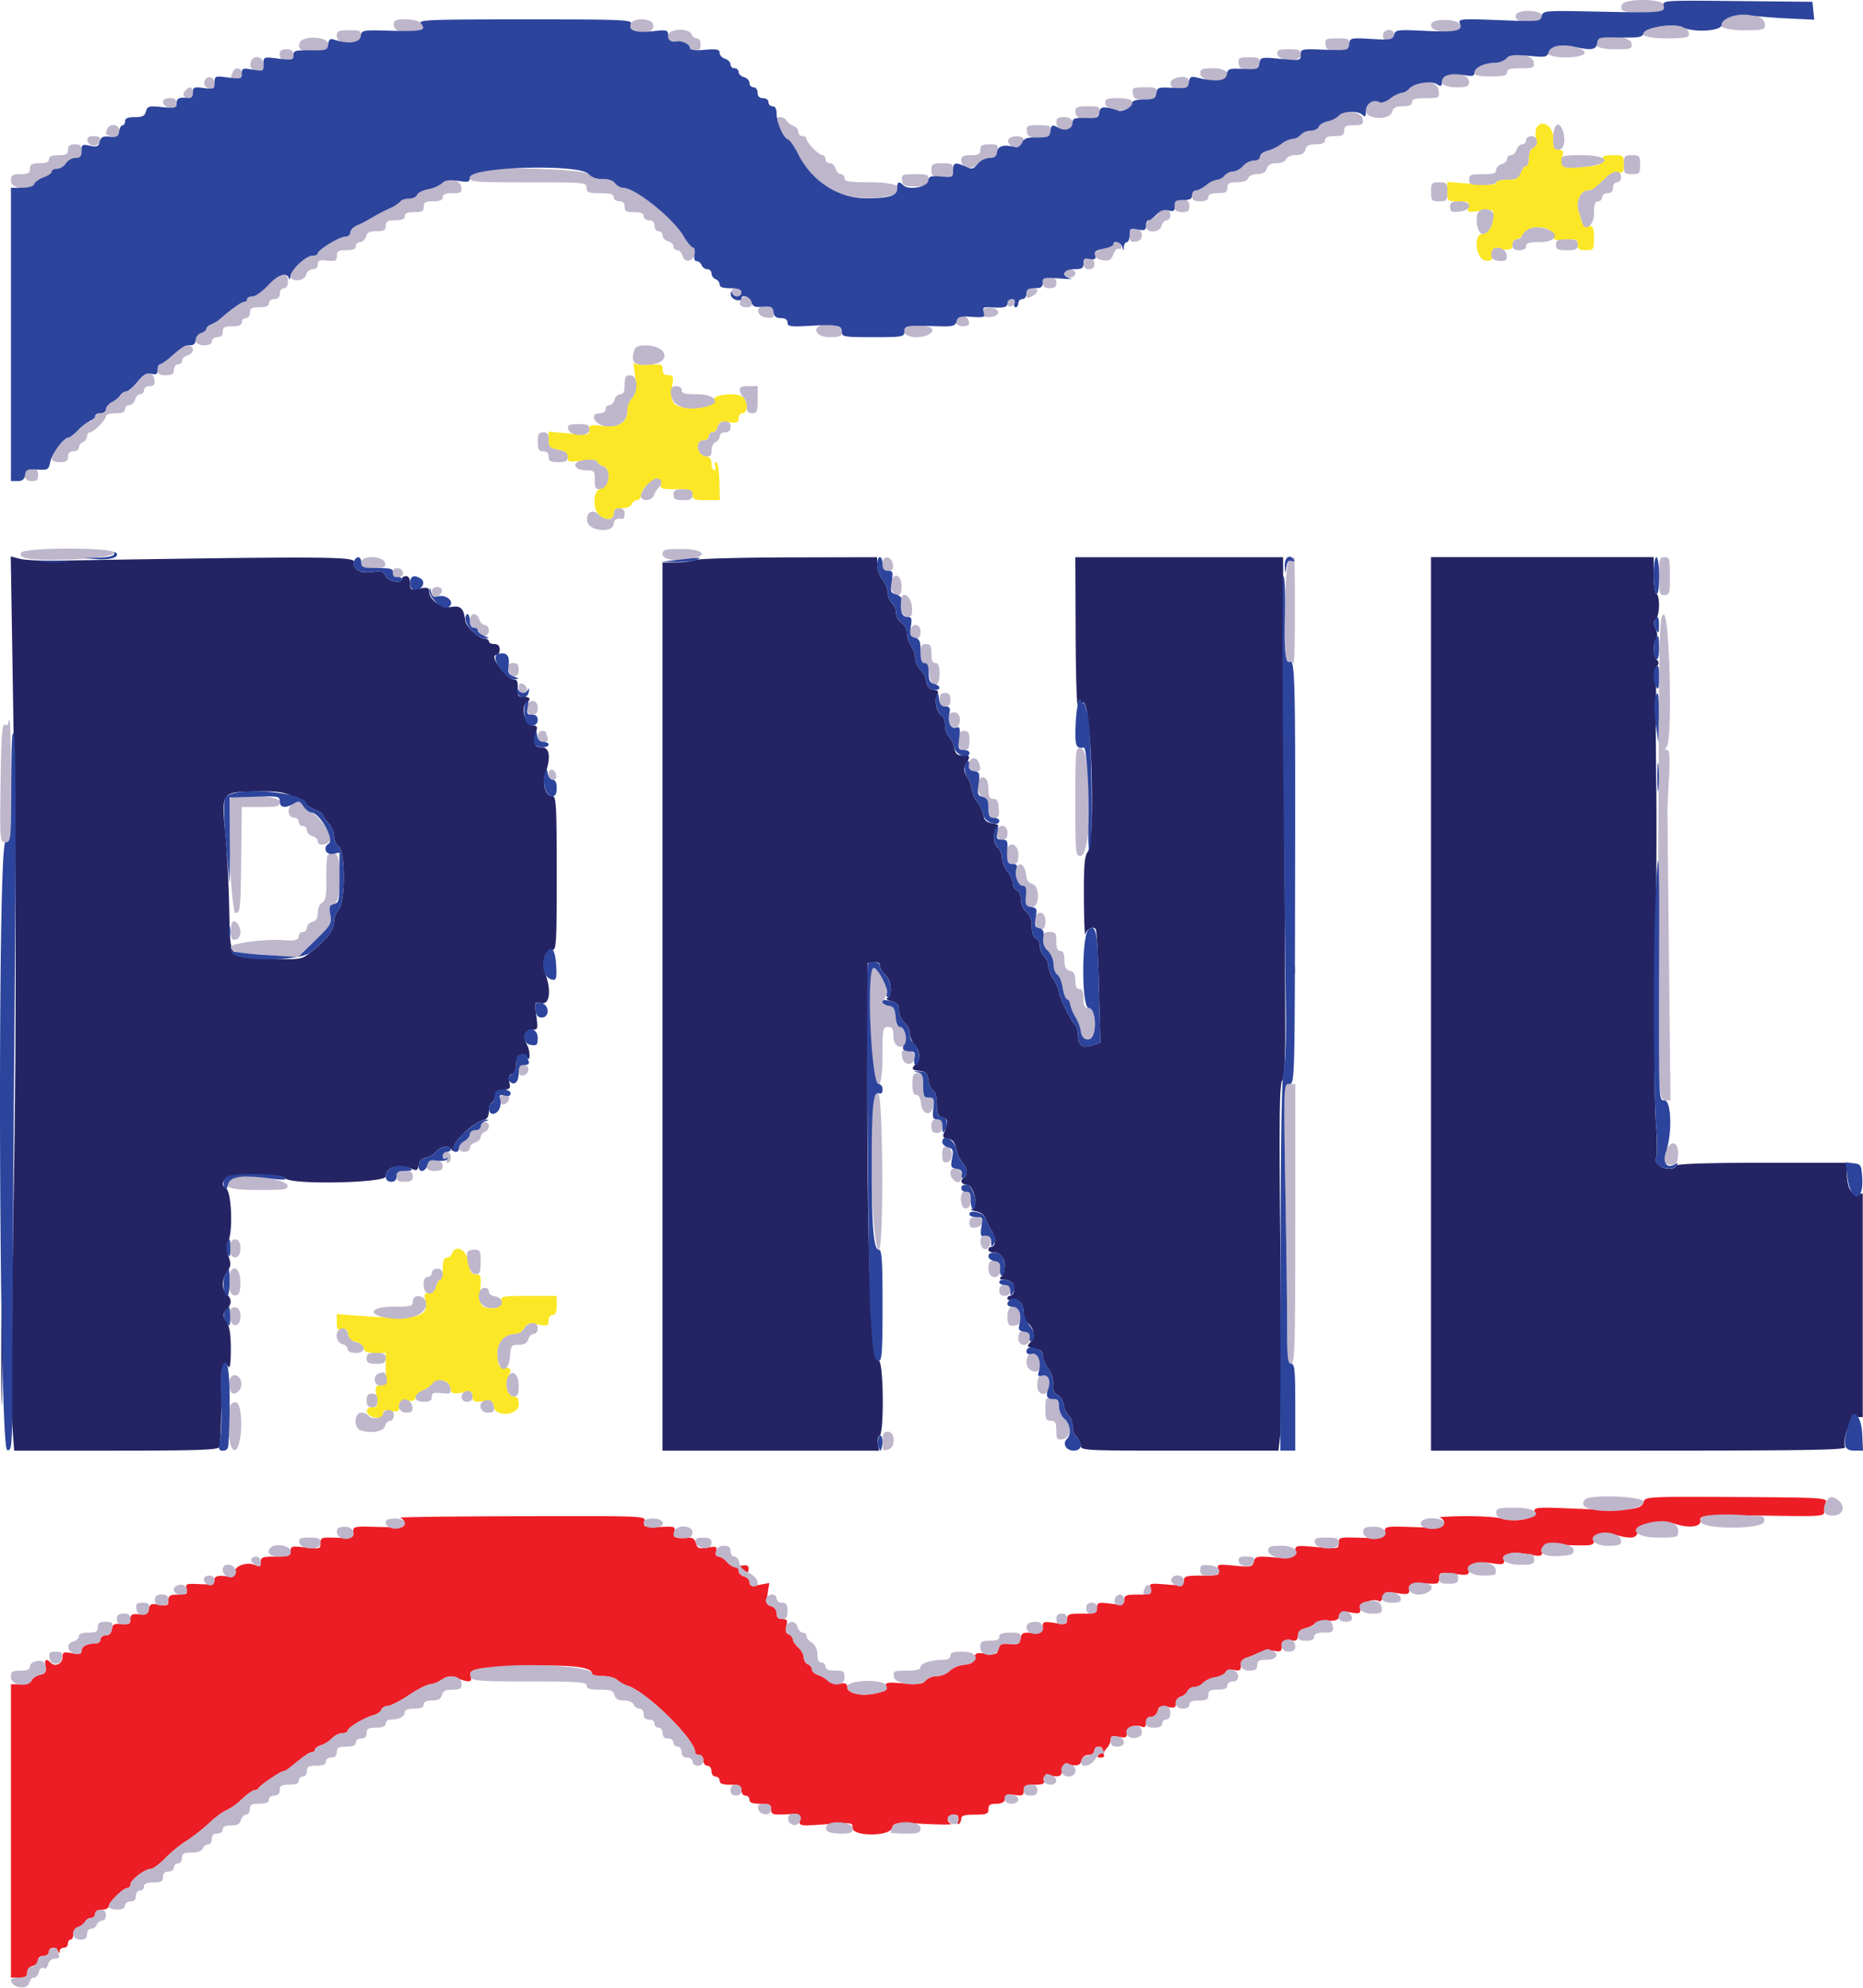
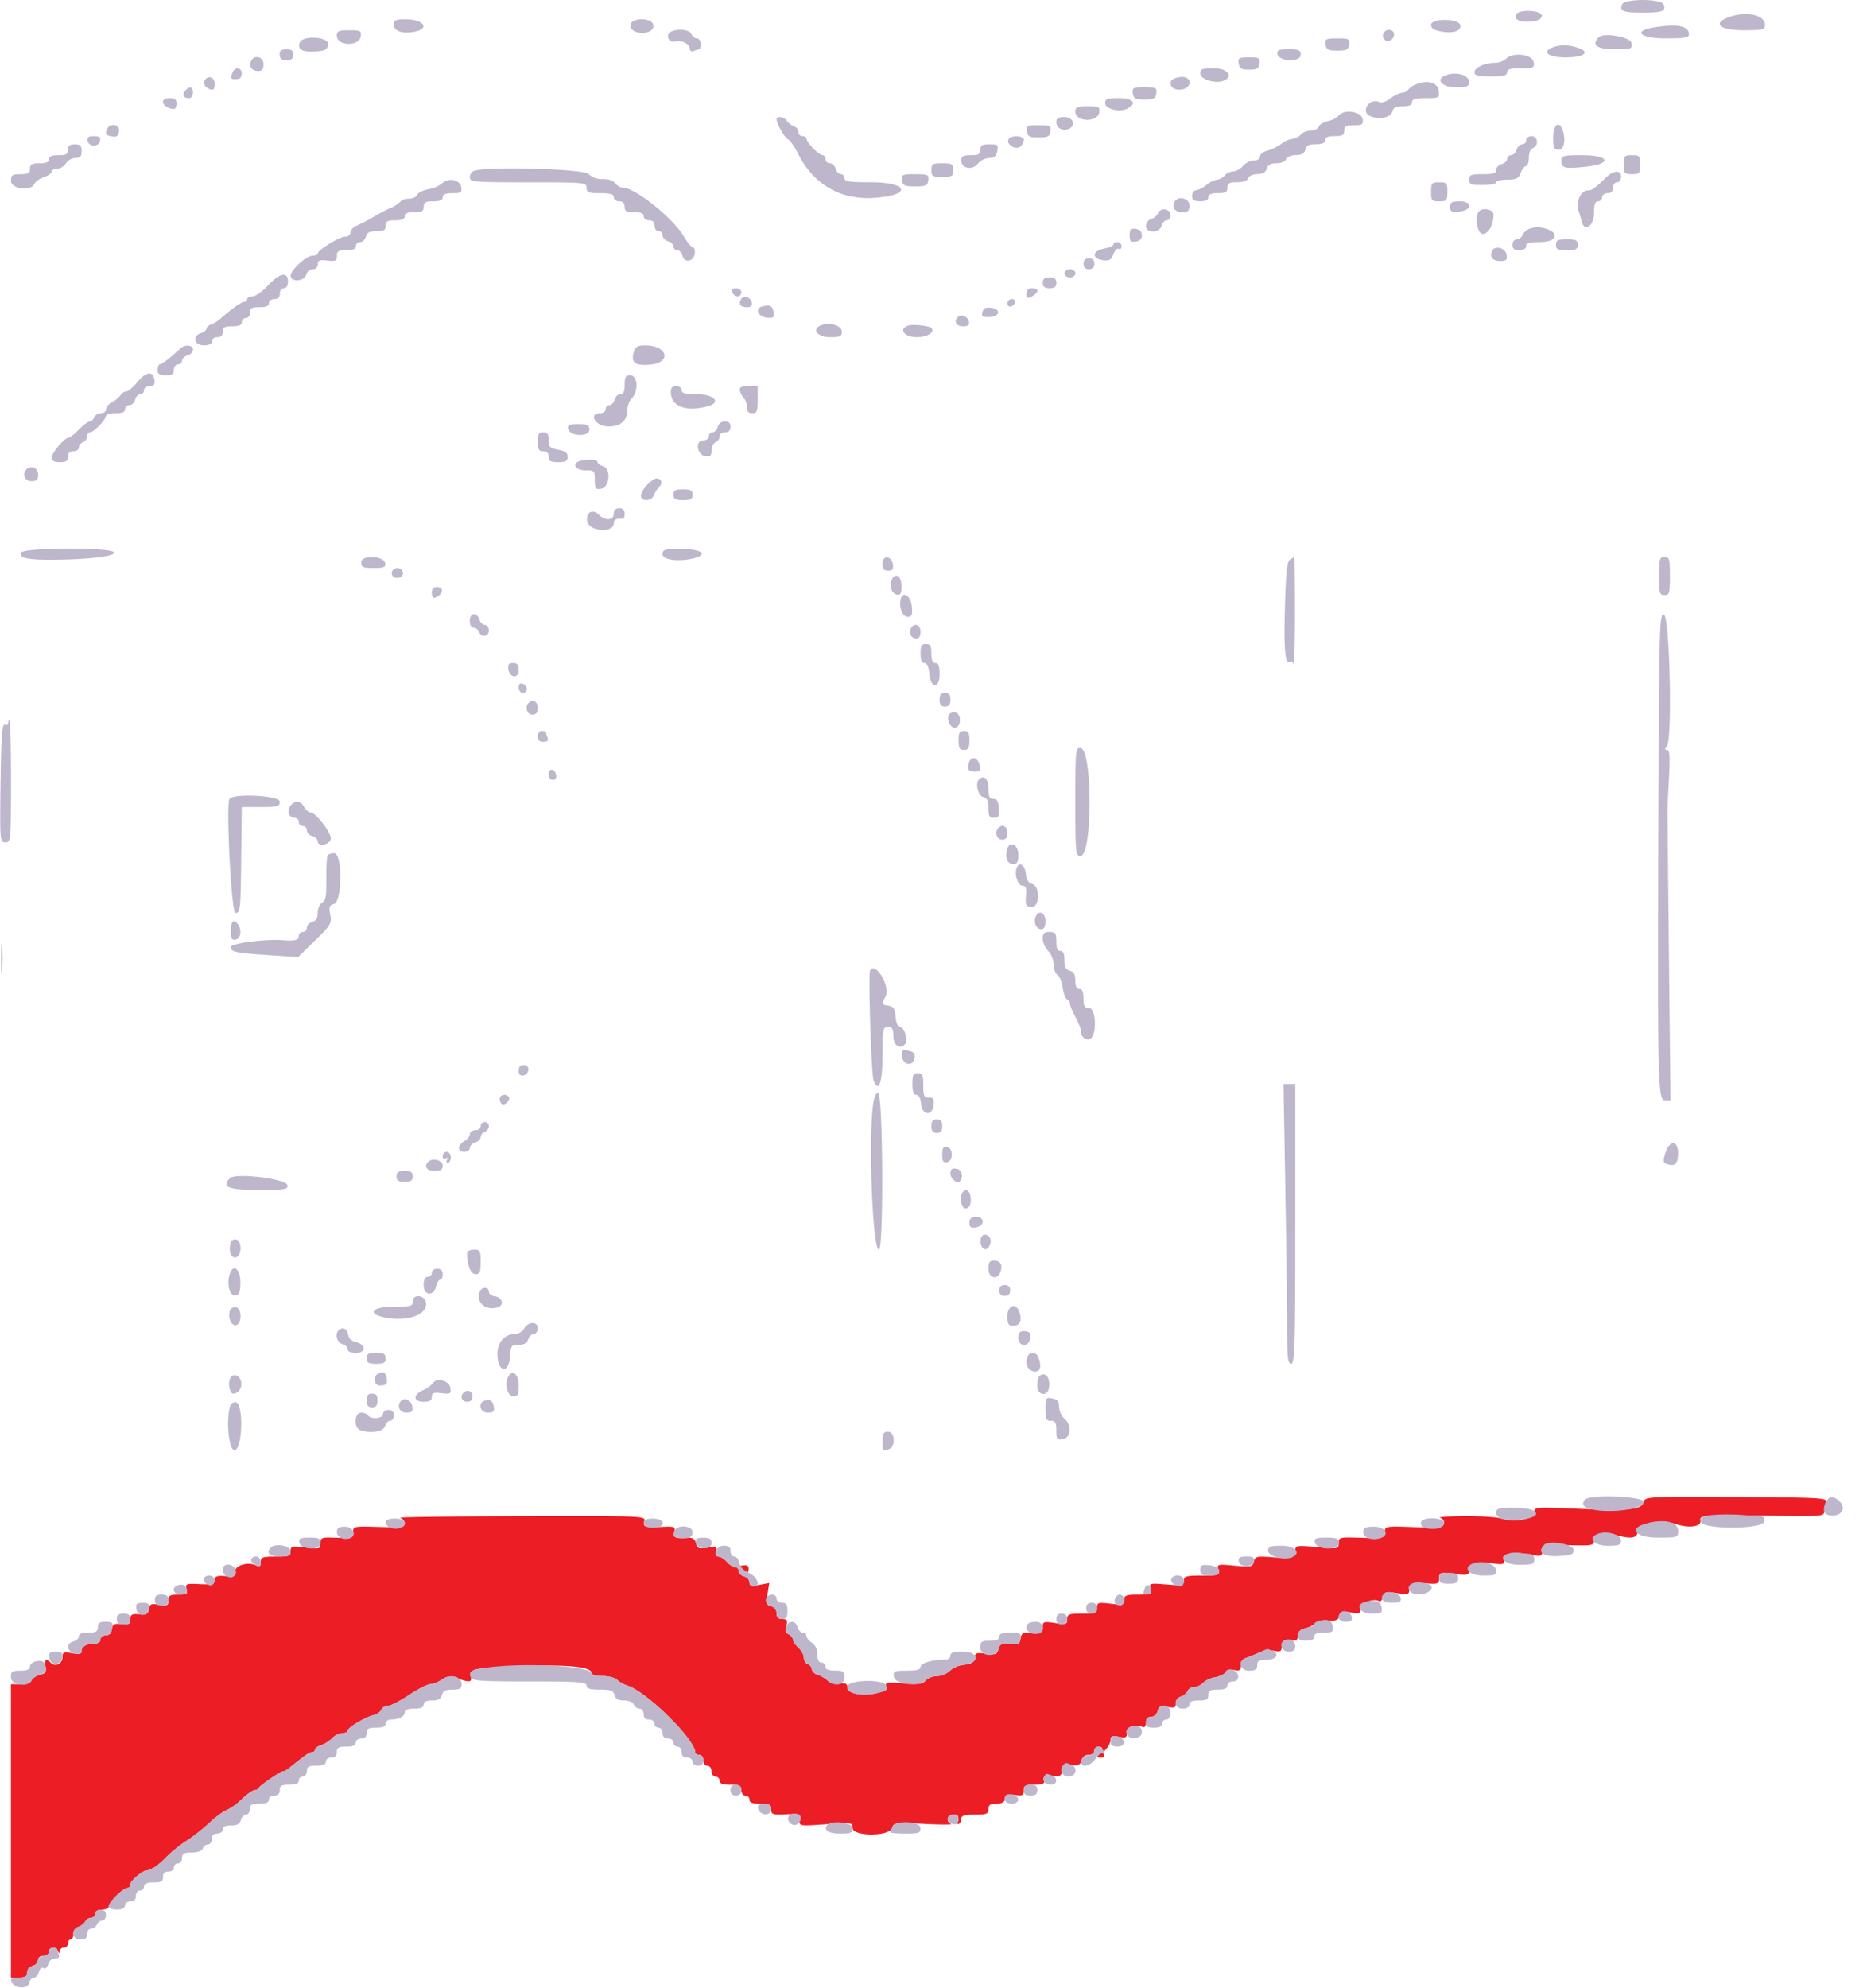
<svg xmlns="http://www.w3.org/2000/svg" data-bbox="0 0 30 31.994" viewBox="0 0 30 32" height="32" width="30" data-type="color">
  <g>
    <path fill="#EC1D25" d="M26.468 24.178c-.032.126-.222.146-1.042.112-.704-.03-.72-.029-.72.057 0 .109-.301.165-.531.099-.08-.024-.354-.04-.606-.038-.253.003-.424.015-.38.026.044.012.072.052.064.093-.013.064-.073.071-.484.057-.454-.016-.469-.013-.469.076 0 .104-.014.107-.448.094-.277-.008-.295-.003-.295.087 0 .094-.01.095-.35.065-.332-.03-.35-.026-.35.058 0 .115-.054.13-.376.105-.243-.019-.269-.012-.29.071-.022.085-.045.09-.31.065-.277-.026-.286-.024-.262.067.023.088.01.093-.265.093-.254 0-.29.01-.29.083 0 .074-.026.08-.28.06-.272-.022-.281-.02-.258.07.023.086.008.093-.2.093-.192 0-.223.012-.223.086 0 .076-.022.083-.219.06-.202-.025-.218-.02-.218.067 0 .084-.024.093-.24.093-.214 0-.241.01-.241.09 0 .083-.018.088-.197.061-.18-.027-.197-.022-.197.063 0 .096-.027.107-.226.094-.092-.006-.12.014-.131.094-.012.088-.036.1-.173.088-.132-.012-.162.002-.183.082-.022.085-.047.094-.2.073-.155-.02-.177-.012-.188.07-.01.073-.05.098-.167.109a.419.419 0 0 0-.231.098.315.315 0 0 1-.202.084c-.069 0-.151.032-.184.071-.048.058-.114.067-.356.046-.26-.021-.296-.016-.285.047.008.05-.036.083-.153.111-.226.055-.469.006-.469-.094 0-.061-.027-.074-.124-.06-.072.01-.15-.008-.188-.046a.467.467 0 0 0-.16-.094c-.053-.017-.096-.057-.096-.088 0-.032-.03-.07-.066-.084-.036-.013-.065-.062-.065-.107s-.04-.117-.088-.161c-.048-.044-.087-.103-.087-.133 0-.03-.03-.066-.067-.08-.047-.018-.058-.058-.039-.136.023-.091.012-.11-.065-.11-.064 0-.092-.028-.092-.092 0-.054-.035-.1-.087-.114-.075-.02-.083-.047-.059-.199l.028-.176-.16.03c-.13.025-.159.017-.159-.041 0-.04-.04-.082-.087-.095-.048-.012-.088-.054-.088-.092 0-.054.012-.058.053-.017.071.072.108.066.108-.016 0-.054-.03-.064-.136-.044-.103.02-.155.004-.211-.062-.042-.048-.103-.088-.137-.088-.04 0-.054-.03-.04-.085.02-.076.006-.083-.138-.06-.139.023-.163.014-.185-.07-.017-.064-.055-.093-.118-.088-.214.016-.256 0-.232-.093.022-.082.006-.09-.159-.084-.325.013-.347.007-.322-.088.022-.087.002-.087-1.996-.082-1.11.002-1.983.014-1.941.025.087.022.104.141.022.15a8.21 8.21 0 0 1-.416-.004c-.34-.01-.36-.005-.36.081 0 .1-.011.103-.318.093-.187-.007-.207.002-.207.09 0 .091-.013.095-.24.068-.222-.026-.241-.021-.241.06 0 .077-.029.087-.24.087-.213 0-.241.01-.241.09 0 .069-.017.08-.077.051-.129-.062-.338 0-.338.1 0 .074-.025.085-.16.073-.126-.01-.164.003-.176.064-.012.064-.053.075-.24.065-.21-.01-.225-.005-.203.079.02.08.004.09-.135.09-.132 0-.158.016-.158.094 0 .081-.018.09-.15.068-.13-.02-.152-.011-.164.071-.011.079-.039.093-.156.084-.118-.01-.142.004-.142.08s-.023.089-.142.077c-.12-.012-.144.001-.156.084-.009.063-.044.098-.098.098-.047 0-.085.03-.085.066 0 .036-.038.065-.084.065-.133 0-.222.048-.222.12 0 .05-.033.059-.153.036-.135-.025-.153-.018-.153.063 0 .106-.116.164-.186.093-.079-.078-.11-.058-.087.058.016.087-.001.113-.09.135-.062.015-.122.056-.135.09-.014.037-.086.061-.178.061H.176v4.722h.131c.1 0 .132-.02.132-.082 0-.046.039-.093.087-.105.048-.013.087-.054.087-.093 0-.04.037-.07.088-.07.049 0 .087-.029.087-.065 0-.08.115-.088.146-.01.018.043.023.043.026 0 .002-.03.033-.056.069-.056.036 0 .065-.03.065-.065 0-.036.02-.066.044-.066.024 0 .044-.04.044-.091 0-.054.035-.101.084-.114.047-.012.095-.05.108-.083a.104.104 0 0 1 .09-.061c.038 0 .068-.03.068-.066 0-.04.041-.066.109-.066.06 0 .11-.024.11-.054 0-.066.234-.295.301-.295.027 0 .048-.026.048-.058 0-.07.234-.249.326-.249.037 0 .142-.076.232-.17.09-.093.243-.219.34-.278.097-.06.263-.19.37-.29.106-.098.232-.192.28-.207a.922.922 0 0 0 .243-.175c.085-.08.178-.147.206-.147.028 0 .057-.015.065-.033.02-.042.359-.274.402-.274.018 0 .056-.019.085-.043.25-.204.334-.263.376-.263.027 0 .048-.018.048-.04 0-.023.045-.055.099-.072a.49.49 0 0 0 .176-.112.272.272 0 0 1 .164-.082c.047 0 .086-.017.086-.04 0-.048.274-.212.414-.248.057-.014.115-.053.128-.087.013-.034.06-.062.103-.062s.196-.078.34-.174c.143-.095.296-.174.34-.174a.459.459 0 0 0 .189-.075c.093-.06.135-.064.253-.022.195.071.24.065.215-.03-.033-.125.072-.145.886-.17.73-.022 1.067.017 1.067.124 0 .022.077.04.172.04.094 0 .199.027.232.06a.486.486 0 0 0 .167.094c.309.097 1.09.866 1.09 1.073 0 .022.03.041.066.041.037 0 .066.039.066.088 0 .048.029.087.065.087.037 0 .066.039.066.087 0 .049.03.088.066.088.036 0 .065.03.065.066 0 .047.049.065.175.065.146 0 .175.015.175.088 0 .048.029.087.066.087.036 0 .065.03.065.066 0 .047.049.065.175.065.148 0 .175.014.175.09 0 .082.023.09.23.08.214-.01.229-.005.225.09-.004.1-.004.1.426.07.417-.03.43-.028.43.06 0 .139.592.139.636 0 .027-.087.05-.09.516-.066.269.014.464.014.434 0-.09-.041-.063-.149.037-.149.072 0 .088.02.07.087-.012.049-.005.077.017.063.022-.013.04-.052.04-.087 0-.046.057-.063.218-.063.19 0 .219-.012.219-.088 0-.067.029-.087.126-.087.086 0 .133-.026.147-.08.016-.063.051-.077.158-.061.117.017.137.006.137-.073 0-.078.026-.092.17-.092.135 0 .169-.016.164-.076-.005-.061.023-.074.133-.064.116.012.14-.003.153-.087.012-.084.037-.099.15-.088.107.01.142-.006.16-.076a.116.116 0 0 1 .115-.09c.053 0 .092-.028.092-.065 0-.037.03-.066.066-.066.079 0 .084.05.013.122-.041.041-.036.053.024.053.042 0 .066-.018.052-.04-.014-.022.005-.07.041-.107a.235.235 0 0 0 .066-.14c0-.059.027-.069.131-.048.11.022.132.012.132-.057 0-.093.124-.15.234-.107.052.02.072.003.072-.065 0-.061.027-.092.082-.092.047 0 .093-.04.107-.093.02-.078.046-.09.158-.067.112.022.134.013.134-.057 0-.046.037-.095.083-.11a.186.186 0 0 0 .108-.09c.014-.035.062-.064.108-.064a.203.203 0 0 0 .137-.064.404.404 0 0 1 .199-.092c.08-.015.155-.053.167-.083.013-.034.066-.048.134-.035.093.018.113.005.113-.072 0-.052.034-.105.076-.12.043-.013.136-.05.208-.082a.507.507 0 0 1 .252-.034c.1.02.12.009.12-.069 0-.091.036-.11.186-.095.05.006.076-.022.076-.081 0-.061.038-.099.12-.119.066-.016.135-.05.151-.077.017-.026.11-.045.204-.042.137.003.178-.014.196-.08.018-.071.047-.08.178-.055.138.026.157.019.157-.06 0-.09.212-.175.3-.121.022.014.05-.017.064-.068.021-.083.044-.089.223-.062.182.027.2.022.2-.06 0-.096.044-.11.317-.093.143.009.164-.002.164-.087 0-.092.012-.096.24-.07.219.027.24.021.24-.056 0-.11.135-.15.377-.114.174.026.192.02.192-.061 0-.11.135-.132.456-.072.133.025.151.017.164-.072.014-.096.027-.1.419-.087.376.01.404.006.404-.074 0-.113.134-.15.337-.094.263.073.355.06.37-.052.02-.134.352-.204.595-.124.225.075.43.05.412-.051-.015-.091.038-.095 1.202-.078.753.011.796.007.792-.07a.417.417 0 0 1 .027-.153c.028-.065-.1-.072-1.44-.079-1.428-.007-1.472-.005-1.494.078Z" clip-rule="evenodd" fill-rule="evenodd" data-color="1" />
-     <path fill="#FBE725" d="M24.735 2.078a.314.314 0 0 0 .002.159c.017.065.001.11-.047.137-.042.024-.072.095-.072.17 0 .07-.02.129-.045.129-.025 0-.064.05-.086.11-.035.09-.07.109-.218.109-.101 0-.176.02-.176.049 0 .035-.112.04-.393.018l-.394-.03v.156c0 .154.003.156.18.156.161 0 .178.01.156.091-.022.086-.011.09.192.062.197-.027.215-.022.215.059 0 .168-.081.313-.176.313-.154 0-.108.41.05.429.093.01.111-.005.108-.088-.003-.09.015-.1.16-.09.138.007.165-.005.165-.077 0-.048.027-.087.06-.087s.089-.043.124-.096c.103-.155.471-.12.471.045 0 .06.035.071.197.058.176-.014.197-.006.197.076 0 .073.027.092.131.092.126 0 .131-.007.131-.196 0-.17-.013-.197-.089-.197-.048 0-.095-.025-.103-.055a5.97 5.97 0 0 0-.056-.186c-.047-.15.035-.328.151-.328a.246.246 0 0 0 .137-.063l.172-.157c.06-.055.137-.085.186-.072.07.018.083-.002.083-.127 0-.145-.005-.149-.175-.149-.14 0-.175.016-.175.081 0 .068-.046.086-.29.108-.343.032-.382.016-.35-.15.022-.105.011-.126-.06-.126-.073 0-.087-.03-.087-.197 0-.203-.21-.307-.276-.136Zm-14.52 3.896c.043.27.033.363-.043.439a.31.31 0 0 0-.07.191c0 .197-.135.283-.393.253-.2-.024-.22-.018-.22.063 0 .084-.017.087-.327.058l-.328-.03v.131c0 .116.018.135.153.16.115.022.153.05.153.117 0 .082.018.087.24.059.158-.02.24-.014.24.016 0 .025.041.058.09.074.135.043.106.343-.035.363-.12.017-.141.308-.03.42.1.1.238.089.238-.018 0-.069.03-.088.133-.088.077 0 .143-.027.157-.066.014-.036.053-.065.086-.065.034 0 .062-.035.062-.077.001-.104.203-.288.283-.257a.07.07 0 0 1 .039.092c-.022.056.019.067.241.067.238 0 .267.01.267.087 0 .076.03.088.221.088h.22l-.008-.306c-.005-.169-.028-.306-.05-.306-.024 0-.031.03-.017.065.014.036.006.066-.018.066-.023 0-.042-.048-.042-.106 0-.077-.027-.11-.098-.12-.138-.02-.17-.255-.036-.255.051 0 .09-.028.09-.066 0-.036.028-.065.06-.065.034 0 .072-.041.085-.092.02-.076.05-.088.18-.07.132.018.156.008.156-.062 0-.045.03-.082.066-.082.084 0 .087-.19.003-.26-.097-.08-.487-.042-.472.047.014.085-.108.124-.393.125-.25 0-.319-.089-.274-.353.026-.154.02-.171-.063-.171-.063 0-.09-.028-.09-.092 0-.083-.022-.09-.22-.077-.12.009-.228-.004-.24-.028-.013-.024-.01.035.005.131Zm-2.94 14.21c-.013.036-.052.066-.086.066-.041 0-.06.054-.06.175 0 .096-.018.174-.04.174-.02 0-.05.05-.066.11-.018.07-.058.11-.115.11-.072 0-.082.019-.06.111.068.268-.125.32-.955.26l-.47-.035v.133c0 .11.015.13.084.112.063-.016.088.004.099.08.01.07.048.108.117.118.058.008.114.052.126.098.017.065.061.084.192.084h.17V22c0 .12.004.233.01.251.006.018-.033.04-.087.047-.089.012-.096.03-.071.186.025.156.019.171-.069.171-.145 0-.098.15.053.167.089.01.12-.005.12-.06 0-.058.026-.068.128-.048.109.022.13.01.142-.071.01-.076.04-.095.134-.089.08.006.12-.013.12-.055 0-.035.054-.088.12-.117a.52.52 0 0 0 .167-.113c.074-.095.257-.046.274.075.014.094.03.1.186.076.153-.025.172-.018.172.064 0 .078.022.089.163.077.142-.013.166-.002.178.084.025.175.402.144.402-.033 0-.1-.02-.131-.083-.131-.095 0-.15-.197-.088-.314.062-.116.048-.153-.059-.149-.085.003-.1-.021-.112-.184-.015-.21.102-.355.286-.358a.188.188 0 0 0 .145-.092c.041-.077.074-.086.22-.061.154.026.172.02.172-.063 0-.052.028-.091.065-.091.046 0 .066-.046.066-.153v-.153H8.51c-.422 0-.454.006-.434.081.024.092-.1.145-.248.106-.094-.024-.104-.065-.09-.351.01-.16-.001-.186-.078-.186-.072 0-.095-.038-.118-.197-.031-.205-.205-.291-.267-.13Z" clip-rule="evenodd" fill-rule="evenodd" data-color="2" />
-     <path fill="#242464" d="M.196 10.373c.067 4.018.072 5.945.023 8.905C.19 21.064.18 22.712.197 22.94l.031.414h1.633c1.26 0 1.641-.012 1.667-.055.02-.03.035-.333.036-.674 0-.602.029-.757.112-.625.027.043.04-.05.041-.276 0-.242-.02-.372-.07-.45-.066-.1-.066-.114 0-.187.088-.098.09-.169.005-.253-.086-.086-.083-.233.007-.362.06-.087.064-.126.02-.249-.038-.104-.04-.17-.007-.231.081-.152.059-.794-.03-.86-.061-.046-.067-.074-.028-.137.06-.096.894-.115.987-.022.103.103 1.61.071 1.61-.033 0-.158.21-.212.444-.114.054.023.077.005.087-.07.01-.065.049-.107.109-.116a.342.342 0 0 0 .17-.098c.087-.096.22-.112.253-.03.012.03.024.013.026-.037.004-.104.325-.402.473-.44.074-.018.099-.056.099-.151 0-.07.018-.127.04-.127.023 0 .047-.044.055-.098.01-.071.048-.102.138-.112.108-.013.12-.029.097-.122-.018-.074-.006-.115.04-.132.039-.015.067-.08.067-.154 0-.141.116-.22.179-.12.029.046.038.036.039-.038a.395.395 0 0 0-.05-.18c-.068-.109-.018-.224.097-.224.087 0 .09-.015.062-.225-.03-.224-.03-.224.083-.203.133.026.162-.199.062-.476-.064-.177-.003-.39.11-.38.068.006.074-.094.074-1.235 0-1.082-.009-1.241-.067-1.241-.112 0-.176-.2-.116-.366.092-.255.069-.421-.058-.421-.094 0-.12-.028-.12-.131a.85.85 0 0 1 .03-.12c.025-.08.013-.099-.055-.099-.126 0-.204-.304-.095-.372.076-.047.047-.094-.055-.09-.084.002-.097-.018-.092-.14.005-.105-.012-.141-.065-.141-.04 0-.127-.068-.193-.151-.124-.156-.152-.243-.076-.243.024 0 .044-.04.044-.087 0-.059-.03-.088-.088-.088-.048 0-.087-.02-.087-.043 0-.025-.035-.044-.077-.045-.08 0-.29-.196-.301-.28-.028-.206-.073-.253-.22-.23-.163.027-.364-.112-.364-.25 0-.06-.028-.069-.153-.045-.143.027-.153.021-.153-.086 0-.072-.024-.114-.066-.114-.036 0-.066.02-.066.044 0 .084-.214.045-.264-.048-.04-.076-.075-.087-.198-.064-.192.036-.34-.04-.31-.159.024-.09-.471-.093-4.824-.022-.229.003-.48-.01-.56-.031l-.143-.037.023 1.415Zm11.02-1.36a1.15 1.15 0 0 1-.317.04l-.23.003v14.298h3.487l-.02-.104c-.011-.057.001-.118.028-.134.076-.047.065-1.205-.013-1.205-.124 0-.19-1.74-.184-4.788l.004-1.617.098-.014c.067-.01.099.008.099.055 0 .038.04.103.087.144.099.084.121.342.033.374-.03.011 0 .035.066.052.093.025.12.058.12.149 0 .064.04.15.087.192a.263.263 0 0 1 .088.17.29.29 0 0 0 .06.164c.103.117.123.251.05.324-.092.092-.085.109.054.125.097.011.123.039.135.145.008.072.042.147.076.166.039.022.062.107.062.224 0 .157.016.194.093.214.093.025.096.068.018.256-.022.054-.004.077.07.087.073.01.108.053.13.159a.53.53 0 0 0 .1.222c.079.088.092.205.026.246-.074.046-.048.102.055.117.115.016.179.38.068.39-.031.004.001.018.072.034.077.016.139.063.153.115a.859.859 0 0 0 .101.201c.075.11.065.258-.016.258-.022 0-.04.02-.04.044 0 .024.036.043.08.043.11 0 .183.086.183.219 0 .063-.023.137-.052.166-.041.04-.033.052.038.052.05 0 .113.027.14.06.053.064.023.203-.043.203a.041.041 0 0 0-.04.042c0 .023.03.031.067.017.097-.037.196.065.196.203 0 .067.029.145.064.174.105.087.126.219.048.304-.067.074-.063.08.061.106.097.019.133.05.133.116 0 .05.041.146.091.214a.372.372 0 0 1 .077.25c-.01.091.01.138.073.17.048.025.093.098.1.162a.3.3 0 0 0 .077.168c.035.029.063.106.063.172 0 .067.03.145.066.175.036.03.065.092.065.137 0 .079.064.082 1.592.082h1.592l.03-.255c.015-.14.016-1.458.001-2.928-.021-2.11-.016-2.694.028-2.773.04-.073.054-.366.05-1.083l-.02-4.165-.015-3.18h-3.345l.005 1.256c.003.691.02 1.198.039 1.126.018-.072.035-.103.038-.07.003.035.02.049.037.031.136-.136.214 2.224.079 2.403-.05.066-.063.227-.06.74.002.361.012.623.023.583.023-.087.132-.137.169-.077.014.024.037.443.05.932l.023.89-.131.045c-.158.055-.228.004-.228-.165 0-.062-.02-.132-.042-.155-.074-.074-.264-.46-.265-.536a.53.53 0 0 0-.087-.205.524.524 0 0 1-.087-.224.218.218 0 0 0-.066-.148.233.233 0 0 1-.066-.16c0-.057-.029-.116-.065-.13-.042-.016-.066-.083-.066-.185 0-.107-.03-.186-.087-.236a.289.289 0 0 1-.088-.202c0-.072-.028-.137-.065-.152-.036-.014-.066-.062-.066-.108a.405.405 0 0 0-.087-.194.428.428 0 0 1-.088-.22c0-.058-.03-.132-.065-.161-.08-.067-.087-.288-.011-.336.036-.023.01-.042-.077-.057-.098-.018-.135-.05-.146-.131a.542.542 0 0 0-.098-.213.385.385 0 0 1-.084-.184.572.572 0 0 0-.076-.212c-.063-.11-.067-.149-.022-.221.075-.121.07-.133-.056-.133-.087 0-.116-.027-.136-.13a.37.37 0 0 0-.087-.18c-.033-.028-.06-.106-.06-.174 0-.068-.02-.136-.046-.152-.083-.05-.132-.239-.085-.326.036-.067.026-.084-.055-.095-.069-.01-.102-.049-.112-.13a.357.357 0 0 0-.098-.193.3.3 0 0 1-.086-.19.392.392 0 0 0-.066-.198.383.383 0 0 1-.064-.198.207.207 0 0 0-.087-.166.208.208 0 0 1-.088-.159.231.231 0 0 0-.066-.158.238.238 0 0 1-.065-.162c0-.06-.04-.158-.088-.22a.452.452 0 0 1-.087-.236V8.97l-1.41.003c-.776.002-1.45.02-1.498.04Zm11.828 7.149v7.192h3.343c2.656 0 3.34-.011 3.324-.055-.048-.131.092-.492.19-.488l.095.003v-3.599l-.096.004c-.104.003-.155-.107-.162-.358l-.005-.142H28.38c-.854 0-1.362.016-1.38.044-.079.128-.4.005-.33-.127.02-.038.017-.296-.005-.572-.024-.293-.029-1.28-.01-2.361.016-1.022.024-2.36.017-2.974-.012-1.064-.013-1.464-.003-1.585a1.05 1.05 0 0 0-.023-.197c-.017-.089-.006-.167.028-.21.043-.05.044-.079.006-.117-.06-.06-.066-.248-.01-.335.023-.037.02-.103-.009-.165-.035-.076-.034-.117.004-.155.063-.063.068-.368.008-.406-.024-.015-.044-.153-.044-.308v-.282h-3.585v7.193Zm-18.31-3.333c.115.053.208.108.208.124 0 .015.06.053.131.082.073.03.131.069.131.086 0 .018.04.077.088.133a.38.38 0 0 1 .087.21c0 .06.034.133.075.163.11.08.108.896 0 1.017a.331.331 0 0 0-.075.192c0 .139-.107.278-.384.5-.14.112-.154.114-.667.096-.658-.023-.619.026-.637-.809a20.48 20.48 0 0 0-.06-1.18c-.064-.696-.068-.69.464-.701.366-.009.463.005.64.086Zm16.09 2.786c0 .084.009.119.02.076a.359.359 0 0 0 0-.152c-.011-.043-.02-.008-.02.076ZM.02 21.802c0 .721.006 1.023.013.67a39.16 39.16 0 0 0 0-1.312c-.007-.369-.013-.08-.013.642Z" clip-rule="evenodd" fill-rule="evenodd" data-color="3" />
    <path fill="#BEB6CB" d="M26.12.073c-.042.107.016.13.334.13.32 0 .376-.023.335-.13-.038-.097-.632-.097-.67 0Zm-1.701.155c-.05.082.049.134.225.12.12-.01.174-.037.184-.09.017-.09-.356-.116-.41-.03Zm3.423.047c-.274.1-.153.212.23.212.318 0 .35-.008.35-.086 0-.162-.303-.227-.58-.126Zm-21.5.121c0 .105.134.152.331.115.258-.049.15-.2-.144-.2-.156 0-.188.015-.188.085Zm3.817-.014c-.03.08.054.147.183.147.13 0 .203-.062.172-.144-.038-.098-.317-.1-.355-.003ZM23.044.4c0 .054.047.086.155.106.198.037.335-.005.316-.1-.02-.11-.471-.116-.471-.006Zm3.607.038c-.37.057-.252.18.172.18.3 0 .374-.013.374-.064 0-.136-.173-.173-.546-.116ZM5.423.573c0 .17.362.18.386.012.012-.09-.004-.098-.186-.098-.17 0-.2.013-.2.086Zm5.334.001c0 .08.048.11.147.091.085-.015.203.05.203.114 0 .043.025.058.07.04a.441.441 0 0 1 .087-.026c.01 0 .018-.04.018-.088 0-.048-.027-.087-.06-.087-.034 0-.073-.03-.087-.066-.042-.109-.378-.09-.378.022ZM22.28.53a.091.091 0 0 0 0 .088c.045.074.141.048.165-.044.025-.094-.112-.13-.165-.044Zm3.463.071c-.12.121-.027.192.256.192.273 0 .287-.005.273-.099-.014-.1-.446-.175-.53-.093ZM4.826.686c-.042.109.045.157.252.142.16-.011.194-.03.206-.112.018-.125-.41-.153-.458-.03Zm16.52.03c.012.084.041.099.19.099.147 0 .176-.015.188-.099.013-.09-.003-.098-.189-.098-.185 0-.201.008-.189.098Zm3.71.03c-.25.067-.157.178.149.178.38 0 .425-.122.069-.188a.595.595 0 0 0-.219.01ZM4.504.88c0 .064.03.088.11.088s.109-.024.109-.088-.03-.087-.11-.087-.11.023-.11.087ZM20.57.87c.018.122.375.135.375.013 0-.077-.027-.09-.193-.09-.159 0-.19.013-.182.076Zm3.684.074a.287.287 0 0 1-.177.067c-.165 0-.334.077-.334.152 0 .053.057.067.263.067.204 0 .262-.014.262-.065 0-.05.054-.066.221-.066.205 0 .221-.008.208-.098-.018-.126-.333-.167-.442-.057ZM4.041.988c-.034.088.016.155.117.155.061 0 .085-.03.085-.11 0-.123-.159-.159-.202-.045Zm15.906.034c.012.081.042.099.167.099.126 0 .156-.018.167-.099.013-.088-.004-.098-.167-.098s-.18.01-.167.098Zm-16.203.146c-.038.1-.035.106.061.106.059 0 .088-.03.088-.088 0-.103-.11-.117-.149-.018Zm15.583.016c0 .092.241.168.371.118.174-.067.072-.203-.152-.203-.188 0-.219.012-.219.085Zm3.946.031c-.16.065-.052.19.164.19.185 0 .219-.013.219-.083 0-.118-.21-.176-.383-.107Zm-19.981.092c-.013.035.003.08.037.102.097.061.127.047.127-.062 0-.114-.124-.144-.164-.04Zm15.565.001c-.032.085.05.15.17.133.177-.025.17-.216-.008-.202-.076.006-.15.037-.162.07Zm3.94.052a.311.311 0 0 0-.123.086c-.016.025-.058.046-.094.046a.468.468 0 0 0-.19.093c-.069.05-.147.08-.173.063-.092-.057-.223.02-.223.131 0 .147.387.165.425.02.017-.066.06-.088.17-.088.103 0 .149-.02.149-.066 0-.05.053-.065.221-.065.216 0 .221-.003.208-.12-.015-.133-.183-.178-.37-.1ZM2.98 1.464c-.053.064-.023.116.067.116.033 0 .059-.04.059-.088 0-.1-.055-.113-.126-.028Zm15.262.04c.012.083.04.098.189.098.148 0 .177-.015.189-.099.012-.09-.004-.098-.19-.098-.184 0-.2.008-.188.098ZM2.625 1.64c0 .057.089.114.178.114.022 0 .04-.04.04-.088 0-.064-.029-.087-.109-.087-.064 0-.11.025-.11.06Zm15.172.021c0 .096.235.152.36.086.16-.083.088-.168-.142-.168-.185 0-.218.012-.218.082Zm-.481.136c0 .168.361.18.386.01.012-.088-.005-.097-.186-.097-.17 0-.2.013-.2.087Zm4.245.061a.375.375 0 0 1-.178.092c-.069.015-.136.056-.149.09-.013.035-.071.063-.13.063-.057 0-.13.03-.16.066a.196.196 0 0 1-.13.066.382.382 0 0 0-.18.08.717.717 0 0 1-.225.11c-.066.017-.12.06-.12.095 0 .038-.04.064-.1.064a.268.268 0 0 0-.174.088c-.041.048-.112.087-.157.087a.204.204 0 0 0-.137.066c-.03.036-.084.066-.12.066a.4.4 0 0 0-.174.087.403.403 0 0 1-.171.087c-.033 0-.06.04-.06.088 0 .068.03.087.131.087.088 0 .131-.022.131-.065 0-.046.047-.066.153-.066.124 0 .153-.016.153-.087s.03-.088.155-.088c.097 0 .164-.024.18-.065.014-.037.079-.066.148-.066.085 0 .132-.027.151-.087.02-.062.067-.088.158-.088.075 0 .14-.027.154-.065.015-.038.08-.066.156-.066.094 0 .137-.025.154-.087.017-.066.06-.088.17-.088.103 0 .148-.02.148-.065 0-.046.047-.066.153-.066.124 0 .154-.017.154-.088 0-.07.029-.087.156-.087.136 0 .154-.012.142-.098-.018-.122-.294-.166-.382-.06Zm-9.055.064c0 .072.134.304.188.325.03.011.1.114.158.229.244.49.682.745 1.218.71.618-.04.572-.252-.054-.252-.341 0-.417-.012-.417-.065 0-.036-.027-.066-.06-.066s-.07-.04-.083-.087c-.013-.048-.055-.088-.093-.088s-.07-.03-.07-.065c0-.036-.022-.066-.05-.066-.058 0-.256-.204-.256-.265 0-.022-.03-.041-.065-.041a.066.066 0 0 1-.066-.067c0-.037-.034-.08-.076-.095a.25.25 0 0 1-.112-.086c-.038-.064-.162-.08-.162-.021Zm4.504.046c0 .092.097.146.197.108.126-.049.077-.191-.066-.191-.1 0-.131.02-.131.083Zm-15.288.115c-.031.081-.02.095.094.115.063.01.091-.012.101-.084.017-.116-.152-.143-.195-.03Zm14.815.031c.012.084.04.099.189.099.148 0 .177-.015.188-.099.013-.09-.003-.098-.188-.098-.186 0-.202.009-.19.098Zm8.474.099c0 .167.013.197.088.197.09 0 .121-.167.06-.325-.057-.15-.148-.072-.148.128ZM1.41 2.268c.008.042.053.077.1.077.048 0 .094-.035.102-.077.01-.057-.014-.076-.101-.076-.087 0-.112.02-.101.076Zm14.832-.026c-.048.077.113.18.186.119a.167.167 0 0 0 .058-.109c0-.073-.2-.081-.244-.01Zm8.333.016a.064.064 0 0 1-.063.065c-.034 0-.075.04-.09.088-.015.048-.056.087-.09.087a.062.062 0 0 0-.063.06c0 .034-.04.071-.088.084-.048.012-.087.054-.087.092 0 .055-.048.07-.219.07-.19 0-.218.012-.218.088 0 .075.029.087.218.087.12 0 .22-.02.22-.044 0-.024.078-.043.175-.043.147 0 .183-.018.218-.11.022-.06.061-.109.086-.109.025 0 .045-.06.045-.133 0-.077.027-.143.065-.157.1-.039.083-.191-.022-.191-.048 0-.087.03-.087.066Zm-23.48.153c0 .07-.029.087-.153.087-.106 0-.153.02-.153.066 0 .045-.046.065-.153.065-.124 0-.153.017-.153.088 0 .07-.029.087-.153.087-.134 0-.153.014-.153.11 0 .128.33.169.377.046.013-.034.081-.082.152-.107.07-.024.127-.065.127-.09 0-.026.04-.046.087-.046.048 0 .112-.04.142-.088a.203.203 0 0 1 .153-.087c.077 0 .1-.025.1-.11 0-.087-.023-.109-.11-.109-.08 0-.11.023-.11.088Zm14.692 0c0 .07-.03.087-.153.087s-.154.017-.154.085c0 .13.175.165.267.052a.272.272 0 0 1 .184-.093c.08 0 .113-.028.129-.11.018-.099.007-.109-.126-.109-.118 0-.147.017-.147.088Zm9.356.172c0 .122.043.135.366.104.457-.042.428-.189-.038-.189-.295 0-.328.008-.328.085Zm1.006.068c0 .14.01.153.131.153.12 0 .131-.012.131-.153 0-.14-.01-.153-.13-.153-.122 0-.132.012-.132.153Zm-11.15.087c0 .099.018.11.175.11.158 0 .175-.011.175-.11 0-.098-.017-.109-.175-.109-.157 0-.175.011-.175.11Zm-7.356.009c-.042.01-.077.058-.077.104 0 .08.042.084.94.084.911 0 .94.003.94.088 0 .075.03.087.22.087.164 0 .218.016.218.066 0 .036.039.065.087.065.059 0 .088.03.088.088 0 .07.029.087.153.087.107 0 .153.02.153.066 0 .036.039.065.087.065.059 0 .088.03.088.088 0 .048.029.087.065.087.036 0 .066.032.066.07 0 .038.04.08.087.092.049.013.088.05.088.084 0 .033.027.06.06.06.034 0 .072.041.085.092.031.12.178.093.197-.037.007-.054-.005-.098-.029-.098-.023 0-.092-.084-.152-.186-.17-.288-.78-.776-.97-.776a.187.187 0 0 1-.13-.073c-.034-.044-.11-.07-.202-.068a.295.295 0 0 1-.226-.08c-.077-.082-1.563-.127-1.836-.055Zm18.222.107c-.186.181-.228.212-.294.212-.116 0-.198.179-.151.328.023.072.048.156.056.186.043.162.192.051.192-.142 0-.146.017-.197.066-.197.036 0 .065-.03.065-.065 0-.037.04-.066.088-.066.058 0 .087-.029.087-.087 0-.049.03-.088.066-.088.036 0 .065-.039.065-.087 0-.112-.123-.11-.24.006Zm-11.339.048c.013.086.04.099.211.099.17 0 .199-.013.21-.099.014-.09-.002-.098-.21-.098s-.224.007-.21.098Zm-7.407.05a.51.51 0 0 1-.22.094c-.087.016-.168.057-.18.09-.014.034-.073.062-.132.062-.06 0-.12.02-.136.044a.518.518 0 0 1-.166.108 3.246 3.246 0 0 0-.216.109 2.668 2.668 0 0 1-.328.175c-.054.023-.098.072-.098.11 0 .036-.038.066-.084.066-.092 0-.441.213-.441.27 0 .02-.037.036-.083.036-.103 0-.354.23-.354.323 0 .108.22.093.25-.017.012-.049.06-.088.105-.088.05 0 .082-.03.082-.078 0-.064.028-.076.153-.061.132.015.153.005.153-.074 0-.077.027-.093.153-.093.107 0 .153-.02.153-.065 0-.036.031-.066.07-.066.038 0 .08-.04.092-.087.018-.066.06-.088.171-.088.119 0 .148-.017.148-.087 0-.071.03-.088.153-.088.107 0 .153-.02.153-.065 0-.046.046-.066.153-.066.124 0 .153-.016.153-.087s.03-.088.153-.088c.107 0 .153-.02.153-.065 0-.046.047-.066.156-.066.137 0 .155-.012.143-.098-.018-.12-.211-.158-.309-.06Zm15.926.136c0 .141.01.153.13.153.122 0 .132-.012.132-.153 0-.14-.01-.153-.131-.153-.121 0-.131.012-.131.153Zm-4.137.173c-.037.094.018.155.139.155.084 0 .106-.022.106-.11 0-.124-.2-.161-.245-.045Zm4.443.07c0 .076.023.088.141.077.213-.02.226-.167.015-.167-.129 0-.156.016-.156.09Zm-4.706.105c-.013.035-.062.076-.108.09a.125.125 0 0 0-.083.112c0 .12.218.118.25-.003.012-.048.05-.088.083-.088s.06-.039.06-.087c0-.104-.164-.123-.202-.024Zm5.172-.034c-.076.076-.03.364.06.364s.173-.147.173-.309c0-.084-.165-.123-.233-.055Zm.819.277c-.051.02-.105.067-.12.105-.014.038-.056.07-.093.07-.038 0-.067.038-.067.087 0 .064.03.087.11.087.068 0 .109-.024.109-.065 0-.05.053-.066.219-.066.3 0 .331-.167.043-.23a.41.41 0 0 0-.201.012Zm-6.445.109c0 .094.018.113.099.101.064-.009.098-.044.098-.101 0-.058-.034-.092-.098-.102-.081-.011-.099.007-.099.102Zm6.865.153c0 .073.029.087.175.087.145 0 .175-.014.175-.087s-.03-.088-.175-.088c-.146 0-.175.015-.175.088Zm-7.127-.005c0 .021-.07.052-.156.068-.188.036-.194.161-.007.186.097.013.129-.006.163-.097.024-.063.063-.101.087-.087.024.015.044-.003.044-.04a.067.067 0 0 0-.065-.069c-.037 0-.066.018-.066.039Zm6.095.11c-.037.097.017.157.141.157.089 0 .107-.019.096-.098-.017-.117-.197-.163-.237-.06Zm-6.576.2c0 .06.03.088.087.088.059 0 .088-.029.088-.087 0-.058-.03-.088-.088-.088-.058 0-.087.03-.087.088Zm-.306.154c0 .036.039.066.087.066.049 0 .088-.03.088-.066 0-.036-.039-.066-.088-.066-.048 0-.087.03-.087.066Zm-12.828.197c-.089.096-.2.175-.247.175-.047 0-.086.02-.086.043 0 .024-.021.044-.048.044-.044 0-.212.12-.389.277a.525.525 0 0 1-.142.086c-.042.015-.077.047-.077.07 0 .023-.039.055-.087.07-.145.046-.112.197.044.197.087 0 .13-.022.13-.066 0-.036.04-.065.088-.065.059 0 .088-.03.088-.088 0-.07.029-.087.153-.087.107 0 .153-.02.153-.066 0-.036.03-.066.065-.066.037 0 .066-.038.066-.087 0-.07.03-.088.153-.088.107 0 .153-.02.153-.065 0-.037.039-.066.087-.066.059 0 .088-.029.088-.087 0-.049.03-.088.065-.088.041 0 .066-.04.066-.109 0-.165-.134-.138-.323.066Zm12.478-.044c0 .064.03.087.11.087s.109-.023.109-.087-.03-.087-.11-.087-.109.023-.109.087Zm-5 .153c.014.036.053.066.086.066.033 0 .06-.03.06-.066 0-.036-.038-.066-.085-.066-.059 0-.078.021-.061.066Zm4.738.023c0 .076.013.082.087.043.048-.026.088-.066.088-.09 0-.023-.04-.042-.088-.042-.058 0-.087.03-.087.09Zm-4.604.102c-.031.08.004.115.11.115.056 0 .08-.025.07-.076-.019-.095-.148-.124-.18-.04Zm4.298.054c0 .077.094.063.12-.018.01-.028-.013-.052-.051-.052a.07.07 0 0 0-.07.07Zm-3.949.049c-.122.031-.07.163.072.18.106.012.121 0 .11-.084-.016-.106-.058-.128-.182-.096Zm3.545.091c-.018.07.001.083.114.079.172-.006.19-.13.022-.149-.082-.01-.12.01-.136.07Zm-.396.08c-.07.069-.025.148.082.148.083 0 .108-.02.097-.076-.015-.08-.127-.124-.18-.072Zm-2.206.133c-.151.06-.055.19.142.19.163 0 .197-.014.197-.083 0-.105-.193-.166-.34-.107Zm1.42 0c-.177.048-.085.19.122.19.175 0 .306-.085.234-.15-.034-.032-.282-.059-.355-.04ZM2.91 5.605c-.17.158-.303.26-.334.26-.02 0-.038.04-.038.088 0 .068.03.088.132.088.102 0 .13-.02.13-.088 0-.048.03-.087.066-.087.036 0 .066-.028.066-.06 0-.034.04-.072.087-.084.048-.013.088-.054.088-.093 0-.075-.126-.09-.197-.024Zm7.302.042c-.059.184.003.242.24.225.37-.025.31-.312-.066-.312-.108 0-.154.023-.174.087Zm-7.998.502c-.07.085-.153.154-.184.154-.03 0-.071.027-.09.06a.394.394 0 0 1-.134.11c-.054.028-.098.08-.098.116 0 .035-.038.064-.083.064-.046 0-.094.03-.108.065-.014.036-.046.066-.072.066-.025 0-.104.059-.175.131-.07.072-.144.131-.165.131-.065 0-.272.243-.272.32 0 .053.037.074.131.074.102 0 .131-.02.131-.088 0-.058.03-.087.088-.087.048 0 .087-.028.087-.061 0-.034.03-.072.066-.086a.108.108 0 0 0 .066-.092c0-.037.022-.067.05-.067.058 0 .256-.205.256-.265 0-.023.068-.041.153-.041.107 0 .153-.02.153-.066 0-.036.031-.065.07-.065.038 0 .08-.04.092-.088.012-.048.05-.087.083-.087s.06-.03.06-.066c0-.037.04-.065.091-.065.069 0 .087-.024.077-.098-.022-.151-.132-.139-.273.031Zm7.845.045c0 .11-.02.153-.07.153-.038 0-.08.039-.092.087-.013.048-.05.088-.084.088-.033 0-.06.03-.06.065 0 .037-.04.066-.09.066-.185 0-.088.194.105.21.204.017.335-.083.335-.258 0-.066.03-.15.065-.186.12-.12.104-.378-.022-.378-.07 0-.087.029-.087.153Zm.743.112c0 .237.238.33.598.233.22-.06.102-.192-.17-.192-.196 0-.253-.015-.253-.066 0-.036-.039-.065-.087-.065-.06 0-.088.029-.088.09Zm1.11-.024a.25.25 0 0 0 .062.118.247.247 0 0 1 .052.152c0 .072.026.1.088.1.076 0 .087-.028.087-.218v-.218h-.149c-.108 0-.146.018-.14.066Zm-.354.59c-.013.047-.05.087-.083.087-.034 0-.06.03-.06.065 0 .038-.04.066-.091.066-.135 0-.102.235.036.254.079.012.098-.007.098-.093 0-.06.03-.12.066-.133a.108.108 0 0 0 .065-.092c0-.038.038-.067.088-.067.058 0 .087-.03.087-.088 0-.06-.03-.087-.092-.087-.054 0-.1.035-.114.087Zm-2.41.032c.024.122.342.135.342.014 0-.076-.027-.09-.178-.09-.146 0-.175.013-.163.076Zm-.488.208c0 .124.016.153.087.153.058 0 .088.029.088.087 0 .071.029.088.153.088.122 0 .153-.017.153-.086 0-.063-.04-.093-.153-.114-.133-.025-.153-.045-.153-.155 0-.097-.02-.126-.088-.126-.07 0-.087.029-.087.153Zm.666.313c-.12.048-.054.146.099.146.146 0 .153.007.153.156 0 .137.012.154.098.142.14-.02.17-.32.035-.363-.049-.016-.09-.047-.09-.07 0-.041-.2-.05-.295-.01Zm-8.9.131c-.075.075-.027.19.08.19.087 0 .108-.022.108-.11 0-.105-.115-.154-.189-.08Zm9.993.251c-.054.058-.098.136-.098.175 0 .096.17.09.207-.007a.463.463 0 0 1 .086-.134c.063-.064.039-.14-.044-.138-.029 0-.096.047-.15.104Zm.427.157c0 .071.029.088.153.088s.153-.017.153-.088c0-.07-.03-.087-.153-.087-.124 0-.153.017-.153.087Zm-.962.307c0 .107-.138.117-.239.017-.1-.1-.207-.044-.19.098.02.17.429.205.429.037 0-.059.052-.084.142-.07.018.003.033-.034.033-.082 0-.059-.03-.088-.088-.088-.058 0-.087.03-.087.088ZM.337 8.9c-.031.081.097.112.473.112.569 0 1.028-.05 1.028-.115 0-.089-1.467-.086-1.501.002Zm10.333.025c0 .092.275.124.514.06.227-.06.104-.147-.208-.147-.277 0-.306.008-.306.087Zm-4.853.129c0 .078.027.09.2.09.166 0 .197-.013.185-.077-.023-.123-.385-.135-.385-.013Zm8.394.021c0 .085.023.113.091.113.069 0 .087-.024.077-.098-.021-.146-.168-.158-.168-.015Zm6.562-.065c-.048.03-.066.198-.081.74-.02.696.001.95.076.904.02-.013.049 0 .061.031.013.03.023-.344.023-.83 0-.487-.005-.886-.009-.885a.557.557 0 0 0-.07.04Zm5.943.265c0 .277.009.306.088.306s.087-.029.087-.306c0-.277-.008-.306-.087-.306-.08 0-.088.03-.088.306ZM6.317 9.192a.076.076 0 0 0 .012.088c.06.06.186 0 .158-.074a.095.095 0 0 0-.17-.014Zm8.043.146c-.04.104 0 .22.082.235.06.012.075-.017.075-.142 0-.161-.107-.225-.157-.093Zm-7.407.2c0 .09.036.108.11.053.08-.058.067-.141-.022-.141-.058 0-.088.03-.088.087Zm7.556.092c-.042.124.019.301.104.301.071 0 .082-.026.071-.164-.013-.161-.135-.257-.175-.137Zm-6.944.367c0 .064.026.109.061.109.034 0 .073.03.087.066.037.096.159.08.159-.022 0-.049-.029-.088-.063-.088s-.075-.04-.09-.087c-.04-.127-.154-.11-.154.022Zm19.141 2.98c-.017 4.463-.01 4.737.103 4.737h.091l-.025-2.328a1219.26 1219.26 0 0 1-.024-2.373c0-.024.012-.245.025-.491.018-.336.01-.449-.03-.449s-.04-.014-.004-.059c.091-.11.046-2.1-.049-2.118-.07-.014-.076.169-.087 3.082Zm-12.04-2.851c-.032.08.014.155.095.155.038 0 .063-.044.063-.11 0-.12-.117-.153-.159-.045Zm.158.395c0 .104.02.153.063.153.04 0 .067.057.076.164.02.247.167.26.167.014 0-.129-.018-.178-.066-.178-.046 0-.066-.046-.066-.153 0-.124-.016-.153-.087-.153-.07 0-.087.03-.087.153Zm-6.638.251c.02.146.167.158.167.015 0-.085-.023-.113-.091-.113-.069 0-.087.024-.076.098Zm.167.297c0 .047.03.086.065.086.036 0 .066-.027.066-.06 0-.034-.03-.073-.066-.087-.044-.017-.065.003-.065.061Zm6.777.196c0 .08.023.109.087.109s.088-.03.088-.11-.024-.109-.088-.109-.087.03-.087.11Zm-6.617.05c-.065.066-.027.19.058.19.064 0 .088-.03.088-.11 0-.102-.08-.146-.146-.08Zm6.771.188c-.049.079.022.227.1.212.098-.02.099-.226.001-.245-.04-.007-.085.007-.101.033Zm-15.151.138c0 .027-.025.039-.056.027-.043-.017-.058.185-.068.935-.012.94-.01.957.078.957.087 0 .09-.02.09-.984 0-.54-.01-.984-.023-.984-.012 0-.021.022-.021.049Zm8.526.214c0 .06.029.087.092.087.066 0 .084-.02.065-.069a.447.447 0 0 1-.026-.087c0-.01-.03-.019-.066-.019-.036 0-.065.04-.065.088Zm6.777.065c0 .124.016.153.087.153.07 0 .088-.029.088-.153 0-.123-.017-.153-.088-.153-.07 0-.087.03-.087.153Zm1.88.987c0 .825.004.872.082.872.197 0 .197-1.723 0-1.738-.078-.005-.082.04-.082.866Zm-1.717-.617c-.027.1-.001.133.106.133.085 0 .098-.036.054-.15-.037-.095-.134-.086-.16.017Zm-6.765.173c0 .054.028.091.068.091.041 0 .063-.03.055-.072-.021-.11-.123-.125-.123-.019Zm6.93.084c-.062.062-.016.261.065.282.067.018.088.06.088.18 0 .13.016.157.089.157.074 0 .087-.024.078-.153-.008-.114-.03-.153-.089-.153-.062 0-.078-.035-.078-.167 0-.154-.074-.225-.153-.146Zm-12.069.315c-.058.095.031 1.835.095 1.835.082 0 .085-.029.096-1.017l.007-.688h.306c.277 0 .306-.009.306-.088 0-.098-.751-.137-.81-.042Zm.985.107c-.066.08-.027.197.064.197.037 0 .067.03.067.066 0 .036.03.066.066.066.036 0 .065.031.065.07 0 .038.04.08.088.092.048.012.087.051.087.086 0 .091.192.055.21-.04.017-.087-.241-.427-.325-.427-.031 0-.078-.04-.104-.087-.055-.104-.143-.113-.218-.023Zm11.397.358c-.065.065-.027.19.058.19.064 0 .088-.03.088-.11 0-.103-.08-.146-.146-.08Zm.138.353c-.032.132.01.23.099.23.067 0 .084-.031.084-.153 0-.167-.147-.229-.183-.077Zm-10.94.092c-.013.02-.022.19-.02.378.004.272-.01.348-.067.38-.04.022-.071.095-.071.164 0 .087-.026.13-.087.147-.048.012-.088.054-.088.092 0 .039-.03.07-.065.07a.066.066 0 0 0-.066.065c0 .067-.065.083-.261.067-.26-.023-.832.052-.832.108 0 .083.067.098.6.133l.483.031.272-.266c.255-.248.271-.276.245-.415-.024-.126-.014-.153.06-.173.134-.035.137-.818.004-.818-.047 0-.095.017-.108.037Zm11.096.2c-.04.106.02.287.097.287.052 0 .064.04.053.165-.012.142 0 .165.084.178.138.019.15-.337.014-.373-.057-.015-.09-.067-.099-.156-.014-.148-.107-.21-.149-.101Zm.305.79c-.036.093.013.197.092.197.045 0 .067-.042.067-.13 0-.142-.113-.188-.16-.067Zm-12.958.222c0 .126.015.154.076.142.082-.016.104-.153.04-.243-.07-.098-.116-.058-.116.101Zm13.073.128c0 .06.04.149.088.197a.352.352 0 0 1 .087.216c0 .071.027.145.059.164.033.02.071.114.087.21.015.096.047.181.072.19.024.008.044.038.044.066 0 .028.04.125.088.215.048.09.088.188.088.218.001.1.071.167.145.139.118-.046.105-.5-.015-.5-.07 0-.087-.029-.087-.153 0-.107-.02-.153-.066-.153-.044 0-.065-.044-.065-.135 0-.099-.024-.142-.088-.158-.065-.017-.087-.06-.087-.171 0-.103-.02-.148-.066-.148-.045 0-.065-.046-.065-.153 0-.134-.014-.153-.11-.153-.087 0-.109.022-.109.11ZM.017 15.44c0 .229.008.322.017.208a3.212 3.212 0 0 0 0-.416c-.01-.114-.017-.02-.017.208Zm13.995.18c-.033.053.018 1.675.055 1.773.082.212.144.038.144-.4 0-.43.006-.46.088-.46.07 0 .087.03.087.153 0 .152.127.224.196.112.041-.067-.025-.265-.088-.265-.036 0-.064-.063-.072-.164-.011-.131-.033-.166-.112-.178-.113-.016-.116-.024-.05-.148.084-.156-.159-.568-.248-.423Zm.514 1.389c.017.145.181.163.202.022.01-.07-.015-.098-.101-.115-.102-.02-.113-.01-.1.093Zm-6.173.227c0 .06.023.086.072.077.105-.021.115-.168.011-.168-.055 0-.083.03-.083.091Zm6.34.215c0 .123.018.175.062.175.04 0 .068.054.077.142.018.19.18.207.202.022.011-.096-.004-.12-.076-.12-.078 0-.09-.027-.09-.197 0-.167-.014-.196-.088-.196-.073 0-.087.029-.087.174Zm6.004 1.673c.016.92.03 1.933.03 2.252 0 .485.01.579.065.579.057 0 .066-.28.066-2.252v-2.252h-.19l.03 1.673Zm-6.632-1.38c-.085.517-.017 2.375.088 2.375.079 0 .067-2.497-.012-2.523-.027-.01-.06.056-.076.149Zm-6.018-.055c0 .035.017.074.038.087.048.03.146-.081.107-.12-.052-.053-.145-.031-.145.033Zm6.951.44c0 .08.024.11.088.11s.087-.03.087-.11-.023-.11-.087-.11-.088.03-.088.11Zm-7.258 0c0 .037-.038.066-.087.066-.048 0-.087.029-.087.064s-.04.085-.088.11c-.048.026-.087.076-.087.111 0 .036.039.064.087.064.048 0 .088-.028.088-.062 0-.035.039-.075.087-.09.048-.016.087-.054.087-.086 0-.032.03-.07.066-.083a.108.108 0 0 0 .066-.092.067.067 0 0 0-.066-.067.066.066 0 0 0-.066.065Zm19.076.436c-.041.133-.037.154.036.178.123.039.17-.011.17-.18 0-.21-.141-.21-.206.002Zm-11.643.023c0 .108.017.134.077.123.048-.01.076-.055.076-.123s-.028-.113-.076-.123c-.06-.011-.077.016-.077.123Zm-8.045.025c0 .04.02.055.05.037.032-.02.04-.012.02.019-.017.028-.01.05.015.05.026 0 .046-.039.046-.087 0-.049-.029-.088-.065-.088a.067.067 0 0 0-.066.069Zm-.233.092c-.072.072-.021.146.102.146.102 0 .131-.02.131-.088 0-.086-.164-.128-.233-.058Zm8.41.188c0 .08.107.171.15.127.067-.069.035-.193-.052-.205-.075-.01-.098.007-.098.078Zm-8.92.045c0 .068.03.087.131.087.102 0 .131-.019.131-.087 0-.068-.029-.087-.13-.087-.103 0-.132.019-.132.087Zm-2.682.03c-.142.141-.028.189.455.189.438 0 .483-.008.47-.077-.02-.104-.834-.203-.925-.113Zm11.806.217c-.068.069-.031.284.047.27.052-.01.077-.056.077-.142 0-.124-.063-.189-.123-.128Zm.102.5c0 .068.023.086.098.076.145-.02.158-.167.014-.167-.085 0-.112.022-.112.09Zm.19.238c-.035.09.017.207.083.185.03-.01.06-.058.068-.108.016-.106-.114-.173-.15-.078Zm-12.09.095c-.032.132.01.238.087.223.1-.02.1-.269.002-.288-.04-.008-.08.021-.09.065Zm3.81.16c0 .188.06.334.137.334.068 0 .082-.033.082-.197 0-.18-.008-.197-.109-.197-.063 0-.11.026-.11.06Zm8.396.247c0 .155.15.189.196.044.036-.112-.005-.175-.111-.175-.065 0-.085.03-.085.13Zm-12.224.106c-.042.167.013.34.103.322.057-.01.075-.06.075-.21 0-.23-.128-.31-.178-.112Zm3.26-.04c0 .035-.03.065-.065.065-.044 0-.066.043-.066.131 0 .171.16.188.2.022.016-.06.046-.11.067-.11.022 0 .04-.039.04-.087 0-.058-.03-.087-.088-.087-.049 0-.088.029-.088.065Zm9.139.283c0 .059.029.088.087.088.058 0 .088-.03.088-.088 0-.058-.03-.087-.088-.087-.058 0-.087.029-.087.087Zm-8.366.018c-.066.172.082.308.279.257.118-.031.092-.161-.035-.18-.054-.007-.098-.041-.098-.076 0-.08-.115-.081-.146-.001Zm-1.079.154c0 .083-.025.09-.309.09-.379 0-.438.13-.084.184.35.053.64-.07.605-.256-.023-.119-.212-.135-.212-.018Zm-2.943.15c-.04.106.019.252.096.237.098-.018.097-.268 0-.287-.04-.007-.082.015-.096.05Zm12.519.094c0 .122.017.153.085.153.11 0 .148-.067.115-.2-.045-.178-.2-.142-.2.047Zm-7.783.197a.184.184 0 0 1-.144.088c-.184.003-.3.149-.285.358.02.275.182.276.202.002.012-.173.023-.186.14-.186.086 0 .133-.027.153-.088.015-.048.056-.087.09-.087.034 0 .063-.04.063-.087 0-.058-.03-.088-.086-.088-.047 0-.107.04-.133.088Zm-2.988.029c-.062.061-.025.198.059.22.048.013.087.05.087.084 0 .038.05.06.134.06.168 0 .165-.135-.003-.175-.069-.016-.114-.06-.123-.122-.014-.093-.093-.128-.154-.067Zm10.946.124c0 .134.153.154.187.024.026-.101 0-.134-.107-.134-.056 0-.08.033-.08.11Zm-10.494.327c0 .071.03.088.153.088.124 0 .153-.017.153-.088 0-.07-.029-.087-.153-.087s-.153.017-.153.087Zm10.642-.024c-.044.113.004.22.104.235.101.015.13-.076.07-.229-.032-.086-.142-.09-.174-.006Zm-10.456.272c-.087.035-.066.19.025.19.108 0 .134-.032.107-.134-.023-.087-.038-.094-.132-.056Zm2.092.05c-.063.118-.008.315.088.315.067 0 .083-.033.083-.17 0-.188-.102-.274-.17-.145Zm-4.483.044c-.028.087.007.227.056.226.082-.002.144-.087.13-.179-.018-.128-.15-.162-.186-.047Zm13.034-.05c-.016.016-.03.085-.03.153 0 .142.152.18.184.047.04-.169-.058-.297-.154-.2Zm-9.765.111a.42.42 0 0 1-.157.111c-.165.073-.158.186.011.186.097 0 .131-.02.131-.079 0-.064.029-.075.157-.06.144.017.156.01.142-.085-.017-.12-.222-.171-.284-.073Zm.495.151c-.06.06-.025.146.059.146.058 0 .087-.03.087-.087 0-.085-.085-.119-.146-.059Zm-1.559.124c0 .08.023.11.088.11.064 0 .087-.03.087-.11s-.023-.11-.087-.11c-.065 0-.088.03-.088.11Zm10.93.137c0 .162.014.191.088.191.071 0 .088.03.088.156 0 .137.012.154.098.142.137-.02.159-.222.036-.328a.292.292 0 0 1-.09-.193c0-.09-.026-.121-.11-.137-.103-.02-.11-.01-.11.17ZM6.46 22.551c-.076.077-.028.191.082.191.092 0 .11-.018.098-.098-.013-.097-.12-.152-.18-.093Zm1.336.002c-.107.042-.062.189.058.189.09 0 .11-.019.098-.095-.015-.1-.065-.13-.156-.095Zm-4.092.088c-.067.244-.017.718.076.704.126-.018.144-.745.02-.769-.042-.008-.083.02-.096.065Zm2.463.123c0 .074-.197.092-.24.022-.015-.024-.065-.044-.112-.044-.108 0-.122.239-.016.28.16.06.376.028.4-.061.012-.049.05-.088.083-.088s.06-.04.06-.087c0-.059-.029-.088-.087-.088-.049 0-.088.03-.088.066Zm8.045.437c0 .165.002.166.106.127.108-.042.092-.28-.018-.28-.07 0-.088.03-.088.153Zm11.336.925a.093.093 0 0 0-.055.08c0 .175.93.15.976-.026.021-.081-.742-.126-.921-.054Zm3.848.074c-.063.138-.007.213.146.196.143-.016.178-.15.062-.243-.1-.08-.157-.067-.208.047Zm-5.302.154c0 .1.166.142.428.106.345-.046.253-.188-.122-.188-.27 0-.306.01-.306.082Zm3.49.035c-.17.016-.204.033-.199.104.01.134 1.015.132 1.026-.002.004-.063-.02-.088-.09-.088-.052 0-.194-.008-.314-.016a3.14 3.14 0 0 0-.423.002Zm-21.373.12c0 .076.135.126.234.087.135-.051.082-.149-.08-.149-.105 0-.154.02-.154.063Zm4.154 0c0 .07.11.106.23.077.143-.034.085-.139-.077-.139-.103 0-.153.02-.153.063Zm12.524-.013c-.044.07.069.129.22.116.085-.008.137-.04.146-.088.017-.09-.313-.115-.366-.028Zm3.61.034c-.285.079-.16.223.193.223.32 0 .332-.003.332-.104 0-.152-.224-.203-.525-.12Zm-21.075.13c0 .084.108.138.208.104.12-.04.06-.186-.077-.186-.099 0-.13.02-.13.083Zm5.437-.014c-.03.078-.018.095.072.108.154.022.219-.004.219-.088 0-.11-.25-.127-.291-.02Zm11.09.015c0 .09.126.14.263.105.172-.045.106-.188-.088-.188-.142 0-.174.016-.174.083Zm3.772.034c-.16.064-.053.19.164.19.184 0 .218-.013.218-.083 0-.1-.235-.167-.382-.107ZM4.82 24.83c.023.122.342.134.342.013 0-.076-.028-.09-.178-.09-.146 0-.176.014-.164.077Zm6.384 0c.022.118.254.13.254.014 0-.072-.028-.09-.134-.09-.105 0-.132.016-.12.076Zm9.969 0c.023.123.385.135.385.013 0-.078-.027-.09-.2-.09-.167 0-.197.013-.185.077Zm3.695.038c-.119.119-.026.195.22.183.219-.012.252-.025.252-.101 0-.09-.395-.159-.472-.082Zm-20.508.046c-.082.082-.019.145.146.145.146 0 .175-.014.175-.087 0-.088-.247-.133-.32-.059Zm7.173.058c-.015.057-.002.087.039.087.034 0 .095.04.137.088.04.048.1.087.13.087.031 0 .056.027.056.06 0 .034.04.072.088.084.048.013.087.054.087.093 0 .038.03.07.066.07.12 0 .066-.152-.078-.22-.087-.04-.146-.103-.155-.163-.008-.055-.042-.099-.076-.099-.035 0-.063-.04-.063-.087 0-.063-.03-.088-.104-.088-.068 0-.113.031-.127.088Zm8.888-.006c0 .086.246.157.374.108.169-.064.066-.19-.155-.19-.184 0-.219.013-.219.082Zm3.903.037c-.227.043-.117.188.142.188.211 0 .24-.011.24-.088 0-.057-.029-.088-.084-.088A.675.675 0 0 1 24.48 25a.436.436 0 0 0-.156.003ZM4.047 25.1c-.014.023.014.063.063.089.076.04.089.034.089-.042 0-.09-.105-.123-.152-.047Zm15.9.035c.01.048.055.076.123.076.069 0 .114-.028.123-.076.012-.06-.015-.077-.123-.077-.107 0-.134.017-.122.077Zm3.763.039c-.16.067-.053.19.167.19.205 0 .221-.007.208-.098-.014-.099-.232-.152-.375-.092Zm-20.123.098c0 .095.125.16.188.097.064-.065 0-.18-.1-.18-.057 0-.088.03-.088.083Zm15.74.002c0 .075.028.09.156.09.212 0 .199-.146-.014-.166-.119-.012-.142 0-.142.076Zm3.848.134c0 .07.029.088.153.088s.153-.017.153-.088c0-.07-.03-.087-.153-.087-.124 0-.153.016-.153.087Zm-19.894.017c0 .066.106.125.148.082.058-.057.021-.143-.06-.143-.049 0-.088.028-.088.061Zm15.584-.012c-.032.051.053.124.145.126.03 0 .055-.04.055-.087 0-.096-.147-.124-.2-.039Zm3.905.07c-.152.038-.09.187.078.187.134 0 .253-.093.19-.15-.038-.033-.197-.056-.268-.038Zm-19.916.042c-.1.04-.059.145.058.145.082 0 .109-.02.099-.072-.016-.08-.072-.107-.157-.073Zm15.581.04c-.037.097-.034.105.04.105a.064.064 0 0 0 .065-.063c0-.092-.074-.122-.105-.042Zm3.853.089c-.08.08-.024.148.125.148.125 0 .153-.016.142-.077-.015-.078-.209-.13-.267-.071Zm-19.794.104c0 .064.029.087.109.087s.11-.023.11-.087-.03-.088-.11-.088-.11.024-.11.088Zm9.867-.058c-.057.056-.028.135.058.158.052.014.087.06.087.114 0 .063.028.092.088.092.068 0 .087-.03.087-.131 0-.102-.02-.131-.087-.131-.049 0-.088-.03-.088-.066 0-.067-.092-.09-.146-.036Zm5.596.032c-.027.071.005.113.088.113.032 0 .058-.039.058-.087 0-.1-.11-.12-.146-.026Zm4.026.055c-.166.045-.088.19.102.19.16 0 .176-.01.164-.099-.014-.1-.111-.133-.266-.09ZM2.196 25.9c.009.065.043.098.1.098.058 0 .093-.033.102-.098.012-.08-.006-.098-.101-.098s-.113.017-.101.098Zm15.295-.01c0 .057.029.086.087.086.059 0 .088-.029.088-.087 0-.058-.03-.087-.088-.087-.058 0-.087.029-.087.087Zm4.097.07c-.069.07-.025.148.081.148.084 0 .11-.02.098-.076-.015-.08-.127-.124-.18-.072Zm-19.706.104c0 .064.029.087.109.087s.11-.023.11-.087-.03-.088-.11-.088-.11.024-.11.088Zm15.128 0c0 .058.029.087.087.087.059 0 .088-.029.088-.087 0-.058-.03-.088-.088-.088-.058 0-.087.03-.087.088Zm4.23.03c-.042.01-.076.036-.076.055 0 .02-.06.047-.132.061-.094.02-.13.052-.13.115 0 .07.028.089.13.089.088 0 .131-.022.131-.066 0-.046.047-.065.157-.065.136 0 .154-.013.142-.098-.014-.1-.084-.128-.222-.091Zm-19.664.101c0 .07-.03.088-.154.088-.1 0-.153.02-.153.06 0 .033-.04.071-.09.084-.06.016-.087.052-.077.104.019.097.211.137.211.044 0-.07.09-.118.222-.118.046 0 .084-.03.084-.065 0-.036.037-.066.083-.066.053 0 .09-.039.103-.11.018-.095.005-.108-.105-.108-.095 0-.124.02-.124.087Zm11.086-.012a.106.106 0 0 0 .039.125c.037.027.068.07.068.093 0 .023.039.078.087.122.048.043.088.116.088.161s.03.094.065.107c.036.014.066.052.066.084 0 .031.043.071.096.088a.454.454 0 0 1 .156.09c.106.107.272.076.272-.049 0-.096-.018-.11-.153-.11-.107 0-.153-.02-.153-.065a.066.066 0 0 0-.065-.065c-.044 0-.066-.044-.066-.131 0-.084-.032-.15-.087-.186-.048-.03-.088-.08-.088-.11s-.027-.054-.06-.054-.071-.04-.084-.088c-.028-.107-.142-.115-.181-.012Zm3.896-.046c-.089.089.041.203.178.157.102-.035.064-.186-.047-.186-.056 0-.115.013-.131.029Zm-.466.211c0 .046-.047.066-.153.066-.134 0-.153.013-.153.109 0 .147.256.164.294.02.019-.075.052-.089.181-.077.136.011.16 0 .172-.085.013-.088-.004-.098-.163-.098-.13 0-.178.018-.178.065Zm4.602.054c-.107.037-.063.187.054.187.078 0 .11-.024.11-.083 0-.088-.075-.135-.165-.104Zm-.427.205a2.52 2.52 0 0 1-.207.085c-.138.045-.096.203.054.203.102 0 .131-.02.131-.088 0-.07.03-.087.153-.087.161 0 .216-.098.084-.148-.083-.033-.058-.037-.215.035Zm-19.47.08c.009.065.043.098.1.098.058 0 .093-.034.102-.098.012-.08-.007-.098-.101-.098-.095 0-.113.017-.102.098Zm14.508-.033c0 .04-.041.066-.104.066-.197 0-.377.055-.377.115 0 .043-.063.06-.222.06-.205 0-.22.007-.208.098.018.127.42.17.515.057.031-.037.112-.068.18-.068.069 0 .16-.038.203-.084a.419.419 0 0 1 .231-.098c.263-.025.247-.211-.019-.211-.148 0-.2.016-.2.065ZM.559 26.75c-.042.011-.077.048-.077.082 0 .043-.05.063-.153.063-.134 0-.153.013-.153.109 0 .126.287.167.333.048.013-.034.072-.074.132-.09.08-.02.106-.051.096-.12-.015-.1-.058-.123-.178-.092Zm7.26.098c-.234.032-.275.059-.238.154.022.058.157.067.945.067.788 0 .92.01.92.066 0 .05.053.066.213.066.177 0 .218.015.237.087.016.063.06.088.153.088.076 0 .141.027.156.065a.108.108 0 0 0 .092.066c.038 0 .067.038.067.087 0 .059.029.088.087.088.049 0 .088.029.088.065 0 .036.03.066.065.066.037 0 .066.039.066.087 0 .059.03.088.087.088.049 0 .088.029.088.065 0 .036.03.066.065.066.037 0 .066.039.066.087 0 .059.03.088.087.088.049 0 .088.029.088.065 0 .037.039.066.087.066.059 0 .088-.03.088-.087 0-.049-.03-.088-.066-.088-.036 0-.065-.019-.065-.041 0-.207-.782-.976-1.091-1.073a.486.486 0 0 1-.167-.094c-.033-.033-.138-.06-.232-.06-.095 0-.172-.018-.172-.04 0-.121-1.09-.182-1.714-.094Zm11.918.068c-.012.031-.088.07-.168.085a.404.404 0 0 0-.2.092.203.203 0 0 1-.136.064c-.046 0-.095.029-.108.064a.186.186 0 0 1-.108.09c-.128.041-.108.196.026.196.068 0 .11-.025.11-.066 0-.046.045-.065.152-.065.124 0 .153-.017.153-.088 0-.07.03-.087.153-.087.107 0 .153-.02.153-.066 0-.036.04-.066.088-.066.056 0 .087-.029.087-.082 0-.097-.17-.157-.202-.071Zm-12.633.13a.36.36 0 0 1-.172.067c-.049.002-.206.08-.35.176-.143.096-.296.174-.34.174-.043 0-.089.028-.102.062-.013.034-.07.073-.128.087-.14.036-.414.2-.414.249 0 .022-.039.04-.086.04a.272.272 0 0 0-.164.081.49.49 0 0 1-.176.113c-.054.016-.099.048-.099.07 0 .023-.021.041-.048.041-.042 0-.125.059-.376.263-.03.024-.067.043-.085.043-.043 0-.383.232-.402.274-.008.018-.037.033-.065.033-.028 0-.12.066-.206.147a.922.922 0 0 1-.243.175 1.198 1.198 0 0 0-.28.208 2.986 2.986 0 0 1-.37.289c-.097.06-.25.185-.34.279-.09.093-.195.17-.232.17-.092 0-.326.178-.326.248 0 .032-.021.058-.048.058-.067 0-.302.229-.302.295 0 .031.056.054.132.054.087 0 .13-.022.13-.065 0-.037.04-.066.088-.066.058 0 .088-.03.088-.087 0-.049.029-.088.065-.088.036 0 .066-.03.066-.065 0-.046.046-.066.153-.066.124 0 .153-.017.153-.087 0-.059.029-.088.087-.088.049 0 .088-.029.088-.065 0-.036.03-.066.065-.066.037 0 .066-.039.066-.087 0-.071.029-.088.154-.088.097 0 .164-.024.18-.066.014-.036.052-.065.086-.065.033 0 .06-.04.06-.087 0-.059.03-.088.088-.088.049 0 .088-.03.088-.066 0-.044.044-.065.135-.065.099 0 .141-.024.158-.088.013-.048.05-.087.083-.087.034 0 .06-.04.06-.088 0-.07.03-.087.154-.087.107 0 .153-.02.153-.066 0-.036.039-.065.087-.065.059 0 .088-.03.088-.087 0-.071.03-.088.153-.088.107 0 .153-.02.153-.066 0-.036.03-.065.066-.065.036 0 .065-.039.065-.088 0-.07.03-.087.153-.087.107 0 .153-.02.153-.066 0-.036.039-.065.088-.065.058 0 .087-.03.087-.088 0-.07.03-.087.153-.087.107 0 .153-.02.153-.066 0-.036.04-.065.088-.065.058 0 .087-.03.087-.088 0-.07.03-.087.153-.087.107 0 .153-.02.153-.066 0-.036.038-.065.084-.065.13 0 .222-.047.222-.114 0-.04.052-.061.153-.061.107 0 .153-.02.153-.066 0-.044.044-.065.135-.065.099 0 .142-.024.159-.088.017-.066.06-.087.17-.087.117 0 .148-.018.148-.083 0-.138-.189-.179-.33-.072Zm6.54.107c0 .104.198.157.428.114.205-.039.229-.055.199-.133-.042-.11-.628-.091-.628.02Zm4.996.398c-.012.048-.06.087-.105.087-.053 0-.082.031-.082.087 0 .068.029.088.13.088.088 0 .132-.022.132-.066 0-.036.03-.065.066-.065.04 0 .065-.042.065-.11 0-.138-.17-.156-.206-.021Zm-.439.247c-.116.047-.062.196.066.182.086-.01.12-.039.12-.101 0-.087-.083-.124-.186-.081Zm-.317.23c0 .068.028.09.113.09.143 0 .13-.145-.015-.166-.074-.01-.098.008-.098.076Zm-.262.153c0 .035-.044.07-.098.077-.054.008-.105.048-.113.09-.022.12.145.095.23-.034.04-.06.09-.099.114-.085.022.014.03-.005.015-.042-.033-.085-.148-.09-.148-.006Zm-.496.23c-.074.074-.025.189.08.189.126 0 .157-.148.04-.192-.085-.033-.084-.033-.12.002Zm-.313.189c-.04.065.016.131.112.131.102 0 .113-.11.016-.148-.091-.035-.096-.035-.128.017Zm-5.05.219c0 .058.03.087.088.087.058 0 .087-.03.087-.087 0-.059-.03-.088-.088-.088-.058 0-.087.03-.087.088Zm4.722 0c0 .064.03.087.11.087s.109-.023.109-.087c0-.065-.03-.088-.11-.088s-.109.023-.109.088Zm-.282.077c-.062.062-.014.141.085.141.13 0 .15-.11.025-.143-.047-.012-.096-.011-.11.002Zm-3.995.218c.022.116.21.128.21.014 0-.069-.027-.09-.112-.09-.083 0-.108.019-.098.076Zm.547.087c-.098.023-.08.158.025.178.084.016.155-.11.093-.162-.021-.019-.074-.026-.118-.016Zm2.506.072c0 .066.106.124.149.082.057-.058.02-.143-.062-.143-.048 0-.087.027-.087.06Zm-1.946.114c-.051.084.029.131.221.131.165 0 .195-.013.195-.087 0-.096-.36-.134-.416-.044Zm1.054.025a.453.453 0 0 0-.026.088c0 .01.108.018.24.018.211 0 .24-.01.24-.087 0-.116-.41-.133-.454-.019ZM1.532 30.81a.065.065 0 0 1-.064.066.13.13 0 0 0-.098.057.25.25 0 0 1-.112.087c-.123.045-.097.205.033.205.08 0 .11-.023.11-.087 0-.05.029-.088.067-.088a.11.11 0 0 0 .092-.065c.013-.036.052-.066.086-.066.033 0 .06-.04.06-.087 0-.058-.028-.088-.087-.088-.048 0-.087.03-.087.066Zm-.744.612c0 .036-.037.066-.082.066-.045 0-.093.039-.105.087-.013.048-.054.087-.093.087-.04 0-.07.037-.07.088 0 .068-.029.087-.13.087-.073 0-.131.015-.131.033.003.135.272.175.297.044.008-.042.04-.077.072-.077.032 0 .068-.04.081-.091.015-.055.045-.08.074-.062.03.018.06-.007.074-.06a.118.118 0 0 1 .11-.093c.062 0 .08-.02.061-.069a.445.445 0 0 1-.026-.087c0-.01-.03-.018-.066-.018a.066.066 0 0 0-.066.065Z" clip-rule="evenodd" fill-rule="evenodd" data-color="4" />
-     <path fill="#2C449C" d="M26.79.089c.03.116-.025.12-1.061.098-.86-.018-.88-.017-.903.072-.023.088-.042.09-.685.065-.62-.024-.66-.02-.633.051.048.124-.051.146-.559.122-.45-.022-.48-.018-.501.064-.02.078-.052.084-.366.066-.334-.02-.343-.017-.357.084-.014.101-.023.103-.397.089-.37-.015-.383-.012-.383.081 0 .094-.01.096-.324.067-.317-.03-.325-.028-.34.07-.013.095-.031.102-.262.092-.228-.01-.25-.003-.262.087-.016.107-.17.126-.459.057-.123-.03-.14-.022-.153.07-.014.096-.03.102-.263.09-.23-.012-.249-.006-.262.087-.012.087-.04.1-.2.1-.117 0-.186.02-.186.054 0 .067-.15.15-.226.125-.238-.074-.292-.069-.306.03-.013.087-.037.097-.222.09-.174-.005-.208.006-.208.073 0 .1-.112.145-.219.088-.113-.061-.123-.057-.138.054-.013.087-.04.099-.215.097-.162-.002-.21.015-.242.087-.023.05-.07.082-.105.072-.179-.05-.283-.025-.297.072-.01.073-.043.099-.124.099a.28.28 0 0 0-.189.097c-.069.085-.092.09-.195.043-.168-.076-.2-.067-.2.06 0 .109-.01.114-.195.1-.168-.014-.197-.004-.207.071-.015.1-.316.152-.399.069-.072-.072-.102-.056-.098.049.004.116-.111.156-.47.162-.47.008-.902-.266-1.127-.716-.057-.115-.129-.218-.158-.23-.08-.03-.188-.268-.188-.412 0-.081-.022-.124-.065-.124a.066.066 0 0 1-.066-.066c0-.036-.039-.065-.087-.065-.059 0-.088-.03-.088-.088 0-.048-.029-.087-.065-.087a.068.068 0 0 1-.066-.07c0-.038-.04-.08-.087-.092-.048-.013-.088-.05-.088-.084 0-.033-.03-.06-.065-.06a.064.064 0 0 1-.066-.063c0-.034-.04-.075-.087-.09-.048-.015-.088-.058-.088-.096 0-.056-.043-.064-.24-.048-.176.014-.24.005-.24-.035 0-.053-.126-.116-.204-.102-.1.018-.146-.012-.146-.097 0-.087-.016-.09-.252-.065-.273.03-.389-.011-.347-.121.025-.064-.135-.07-1.704-.07C6.91.312 6.73.319 6.78.378c.092.112.011.131-.483.117-.466-.013-.474-.012-.488.087-.015.107-.195.133-.415.06-.077-.027-.097-.014-.11.07-.013.096-.032.102-.287.098-.242-.003-.273.006-.273.08 0 .076-.022.081-.24.054-.24-.03-.241-.03-.241.088 0 .114-.007.117-.175.089-.159-.027-.175-.021-.175.063 0 .086-.016.09-.219.064-.212-.028-.218-.026-.218.082 0 .104-.01.109-.175.087-.158-.021-.175-.014-.175.072 0 .066-.025.094-.077.088-.147-.014-.185.004-.185.087 0 .076-.024.082-.234.06-.212-.022-.237-.015-.259.069-.019.073-.058.093-.181.093-.11 0-.157.02-.157.065 0 .037-.018.066-.04.066-.023 0-.048.044-.055.098-.012.082-.038.097-.15.085-.11-.01-.142.005-.162.08-.02.08-.045.09-.159.066-.122-.027-.134-.02-.134.083 0 .088-.022.113-.099.113a.203.203 0 0 0-.153.087c-.03.048-.094.088-.142.088-.048 0-.087.02-.087.046 0 .025-.057.066-.127.09-.07.025-.139.073-.152.107-.015.04-.088.063-.2.063H.176v4.722h.107c.077 0 .11-.027.12-.098.012-.087.036-.098.196-.088.174.011.184.005.212-.13.03-.138.217-.384.293-.384.02 0 .091-.055.157-.123a.78.78 0 0 1 .196-.151c.041-.016.075-.05.075-.074 0-.025.04-.045.087-.045.048 0 .088-.03.088-.064 0-.036.044-.088.098-.116a.394.394 0 0 0 .134-.11c.019-.033.06-.06.09-.06.031 0 .114-.07.184-.155.098-.118.15-.148.226-.13.078.02.099.006.099-.064 0-.049.016-.088.037-.088.02 0 .094-.05.164-.11.212-.186.229-.196.321-.196.06 0 .09-.029.09-.085 0-.046.039-.097.087-.112.048-.015.087-.047.087-.07 0-.023.035-.055.077-.07a.525.525 0 0 0 .142-.086c.177-.157.346-.277.389-.277.027 0 .048-.02.048-.044 0-.024.039-.043.086-.043.047 0 .159-.079.248-.175.162-.175.296-.223.337-.12.013.03.024.02.026-.027.004-.104.25-.334.357-.334.046 0 .083-.016.083-.036 0-.057.349-.27.441-.27.046 0 .084-.03.084-.067 0-.037.044-.086.098-.11.093-.04.141-.065.328-.174.042-.024.14-.073.216-.109a.518.518 0 0 0 .166-.108c.015-.024.076-.044.136-.044.06 0 .119-.028.131-.062.013-.033.094-.074.18-.09a.512.512 0 0 0 .223-.096c.05-.05.115-.059.256-.038.169.025.19.02.19-.056 0-.172 1.756-.222 1.912-.055.05.055.132.084.226.081.092-.002.169.024.201.068.03.04.088.073.13.073.19 0 .802.488.971.776.06.102.13.186.154.186.025 0 .035.049.024.109-.013.07 0 .11.034.11.03 0 .066.029.08.065a.108.108 0 0 0 .092.065c.037 0 .067.03.067.067 0 .037.03.079.066.093.036.013.065.052.065.086 0 .042.055.06.175.06.127 0 .175.019.175.066 0 .08-.115.088-.146.011-.014-.035-.023-.029-.025.017-.002.039.036.081.084.094.048.013.087.005.087-.017 0-.08.14-.036.163.05.02.075.052.089.182.077.135-.011.16 0 .172.085.01.071.043.098.12.098.07 0 .106.025.106.072 0 .063.048.07.361.052.439-.025.514-.01.514.098 0 .079.035.085.503.085.473 0 .503-.006.503-.088 0-.1.02-.103.485-.09.3.01.335.003.356-.077.02-.075.053-.085.242-.072.201.014.217.008.195-.074-.02-.075-.004-.087.104-.08.22.015.279.001.279-.066 0-.036.032-.066.07-.066.045 0 .061.024.045.066-.014.036-.006.066.017.066.024 0 .043-.03.043-.066 0-.036.03-.066.066-.066.036 0 .065-.039.065-.087 0-.068.03-.088.131-.088.103 0 .131-.019.131-.09 0-.082.02-.087.274-.067.15.012.229.011.174-.001-.161-.037-.12-.148.055-.148.127 0 .153-.015.153-.092 0-.074.021-.089.104-.073.082.016.099.004.083-.058-.016-.06.014-.084.137-.107.086-.016.157-.047.157-.068 0-.072.125-.04.145.038.019.073.02.073.025 0 .003-.042.025-.077.049-.077s.044-.052.044-.115c0-.104.012-.112.13-.088.111.022.132.012.132-.06 0-.048.019-.087.042-.087.023 0 .08-.041.128-.092.061-.066.118-.086.191-.067.087.022.104.01.101-.071-.002-.082.02-.098.139-.097.107 0 .142-.019.142-.077 0-.042.027-.077.06-.077s.11-.039.17-.087a.4.4 0 0 1 .176-.087c.035 0 .089-.03.119-.066a.204.204 0 0 1 .137-.066c.045 0 .116-.039.157-.087a.267.267 0 0 1 .175-.088c.058 0 .1-.026.1-.064 0-.036.053-.078.12-.094a.717.717 0 0 0 .224-.11.382.382 0 0 1 .18-.081c.042 0 .101-.03.131-.066a.234.234 0 0 1 .16-.066c.058 0 .116-.028.13-.062.013-.035.08-.076.148-.09a.372.372 0 0 0 .177-.09c.063-.077.31-.084.382-.011.04.04.052.027.052-.063 0-.119.127-.2.223-.14.026.016.104-.012.173-.063a.47.47 0 0 1 .188-.093c.034 0 .086-.029.115-.064.075-.09.346-.134.445-.073.068.043.08.037.08-.034 0-.108.131-.15.352-.113.142.025.173.017.173-.04 0-.08.166-.157.334-.157.06 0 .142-.031.18-.07.057-.057.126-.065.363-.042.264.026.295.021.314-.054.027-.103.205-.142.42-.092.27.063.35.05.365-.059.013-.093.031-.098.37-.09.308.005.36-.004.377-.071.025-.096.505-.165.64-.092.162.087.616.059.616-.038 0-.112.258-.198.473-.157.089.017.354.04.59.051l.43.02L29.2.174l-.014-.145-1.21-.012C26.8.005 26.77.006 26.79.089ZM1.838 8.919c0 .031-.094.053-.251.058l-.252.008.236.017c.22.015.365-.037.297-.105-.017-.017-.03-.007-.03.021Zm3.861.122c-.043.113.111.2.3.167.134-.022.17-.012.21.064.047.09.264.132.264.052 0-.022-.035-.036-.077-.033-.048.004-.074-.023-.07-.07.005-.065-.033-.077-.252-.077-.228 0-.257-.01-.257-.088 0-.105-.08-.115-.118-.015Zm5.212-.028-.263.029.24.004c.133.002.28-.012.329-.033.097-.042.072-.042-.306 0Zm3.213.081c0 .07.04.176.088.237.048.06.087.16.087.219 0 .06.03.132.066.162.036.03.065.101.065.158 0 .057.04.129.088.159.05.031.087.101.087.166 0 .062.03.151.064.198a.392.392 0 0 1 .066.198.3.3 0 0 0 .086.19c.047.043.091.13.099.193.01.082.042.12.111.13.122.017.131-.061.011-.093-.066-.017-.087-.06-.087-.18 0-.11-.02-.157-.066-.157-.048 0-.065-.05-.065-.191 0-.158-.017-.196-.09-.216-.078-.02-.088-.047-.067-.18.022-.135.013-.156-.062-.156-.082 0-.114-.101-.092-.29.004-.027-.036-.06-.088-.074-.083-.022-.09-.045-.066-.202.025-.158.019-.177-.06-.177-.064 0-.087-.03-.087-.11 0-.06-.02-.109-.044-.109-.024 0-.044.056-.044.125Zm6.565.017c.006.137.007.138.025.019.014-.088.038-.117.084-.1.036.015.052.007.037-.018-.063-.101-.152-.04-.146.1Zm5.94.14c0 .155.02.293.044.308.027.017.044-.087.044-.281 0-.177-.02-.309-.044-.309-.025 0-.044.123-.044.282ZM.67 9.045c.114.009.3.009.415 0 .114-.01.02-.016-.208-.016-.228 0-.322.007-.208.016Zm5.935.34c0 .08.023.109.089.109.108 0 .165-.126.081-.179-.108-.068-.17-.043-.17.07Zm14.058 2.918c.016 1.665.035 3.411.043 3.88.008.52-.006.93-.035 1.05-.033.133-.049 1.162-.05 3.159l-.003 2.962h.24v-.7c0-.592-.01-.7-.065-.7s-.066-.093-.066-.578c0-.32-.013-1.332-.029-2.252-.028-1.666-.028-1.673.061-1.673.09 0 .09-.005.096-3.337.006-3.197-.002-3.512-.087-3.46-.07.043-.092-.184-.077-.784.008-.327-.002-.595-.022-.595-.02 0-.023 1.363-.006 3.028ZM6.916 9.511c-.008.102.201.302.283.271.157-.06.004-.23-.16-.178-.058.018-.084-.003-.098-.076-.015-.076-.02-.08-.025-.017Zm.58.457c.006.114.205.312.31.31.08-.003.08-.006-.01-.042-.055-.022-.1-.06-.1-.085 0-.025-.029-.045-.065-.045-.04 0-.065-.041-.065-.11 0-.06-.017-.109-.038-.109-.02 0-.036.037-.033.081Zm19.15.026c-.013.034-.004.098.022.142.039.067.046.058.047-.063.002-.15-.029-.184-.07-.08Zm.01.312c-.041.107-.032.273.017.303.027.016.044-.05.044-.173 0-.209-.017-.245-.061-.13Zm-18.642.226c-.126.043.121.407.273.402.078-.003.077-.007-.014-.044-.086-.034-.1-.065-.082-.19.02-.152-.044-.213-.177-.168Zm18.644.215c-.043.043-.034.245.015.32.03.048.042.009.043-.141 0-.211-.006-.23-.058-.179Zm-18.335.364c.01.138.176.157.192.022.006-.048 0-.062-.014-.032-.036.08-.138.066-.164-.022-.013-.044-.019-.03-.014.032Zm6.753.1c-.034.083.021.269.095.314.025.016.046.084.046.152 0 .068.027.146.06.173a.37.37 0 0 1 .087.18c.025.128.247.205.247.087 0-.024-.042-.044-.093-.044-.085 0-.091-.018-.072-.193.018-.157.01-.188-.042-.168-.09.034-.148-.074-.118-.218.021-.1.01-.12-.062-.12-.064 0-.092-.034-.102-.12-.011-.097-.02-.105-.046-.044Zm11.572.048c-.014.057-.007.24.016.405l.041.3.006-.404c.006-.405-.013-.496-.063-.3Zm-9.303.144c-.016.092-.028.27-.028.397-.001.214.02.252.137.236.046-.006.091.76.074 1.247-.008.244 0 .421.017.393.06-.094.034-1.912-.03-2.171-.033-.132-.062-.22-.065-.197-.002.024-.02.018-.04-.014-.026-.04-.047-.005-.065.11Zm-8.876-.087c-.036.036-.038.203-.002.295.04.102.192.088.192-.019 0-.06-.03-.087-.093-.087-.075 0-.088-.02-.071-.11.022-.117.02-.125-.026-.08ZM.181 12.609c-.004.924-.007.951-.093.951-.134 0-.107 9.764.028 9.785.08.012.082-.04.082-1.356 0-.752.017-3.296.036-5.652.024-2.737.021-4.357-.006-4.482-.032-.15-.043.026-.047.754Zm8.43-.776a.296.296 0 0 0-.007.142c.022.065.23.075.23.011 0-.024-.038-.044-.085-.044-.054 0-.09-.035-.099-.098-.014-.092-.016-.093-.04-.011Zm18.077.678c0 .204.008.288.017.186.01-.103.01-.27 0-.372-.01-.102-.017-.019-.017.186Zm-11.152-.19c-.015.04.005.13.046.2a.55.55 0 0 1 .073.206c0 .043.037.125.083.184a.54.54 0 0 1 .098.213c.015.11.256.194.256.09 0-.027-.04-.048-.088-.048-.07 0-.087-.029-.087-.157 0-.123-.02-.162-.093-.18-.081-.022-.09-.047-.066-.213.023-.17.016-.188-.072-.2-.065-.01-.093-.04-.084-.091.016-.098-.029-.1-.066-.004Zm-6.766.16c-.041.146.03.336.128.336.045 0 .067-.043.067-.131 0-.085-.022-.132-.063-.132-.034 0-.07-.044-.08-.098-.015-.091-.019-.09-.052.025Zm-5.145.371c-.022.06-.02.313.005.613.025.28.051.599.06.707.008.108.013-.147.01-.568l-.004-.765.405-.013c.381-.012.404-.008.404.077 0 .101.089.115.223.034.08-.047.1-.042.158.044.037.054.09.098.12.098.14 0 .39.439.286.503-.097.06-.047.185.066.164l.109-.021v.402c0 .368-.008.405-.088.426-.075.02-.084.047-.06.173.025.14.01.167-.246.415l-.272.266-.483-.031a4.93 4.93 0 0 1-.553-.056c-.056-.02-.058-.013-.014.035.119.128 1.078.114 1.244-.02.277-.22.384-.36.384-.5a.33.33 0 0 1 .074-.19c.11-.121.11-.938.001-1.018a.225.225 0 0 1-.075-.164.38.38 0 0 0-.087-.209.41.41 0 0 1-.087-.133c0-.017-.06-.056-.132-.086-.072-.03-.13-.067-.13-.082 0-.212-1.24-.307-1.318-.1Zm12.409.475c-.054.054-.03.266.036.32a.24.24 0 0 1 .066.163c0 .06.039.158.087.219a.404.404 0 0 1 .087.194c0 .046.03.094.066.108.037.015.066.08.066.152a.29.29 0 0 0 .087.202c.058.05.087.13.087.236 0 .102.024.17.066.185.036.014.066.073.066.13 0 .059.03.13.065.16.036.03.066.097.066.148 0 .051.04.152.087.224a.518.518 0 0 1 .087.205c0 .077.191.462.265.536.023.023.042.093.042.155 0 .169.07.22.228.165l.131-.045-.023-.897c-.024-.9-.042-1.002-.162-.928-.119.074-.121 1.268-.003 1.268.123 0 .139.453.018.5-.074.028-.144-.039-.145-.14a.78.78 0 0 0-.088-.217.791.791 0 0 1-.087-.215c0-.029-.02-.059-.045-.067-.025-.008-.057-.093-.072-.19-.015-.095-.054-.19-.087-.209-.032-.019-.059-.093-.059-.164a.349.349 0 0 0-.092-.22.235.235 0 0 1-.073-.216c.014-.095-.002-.129-.067-.146-.07-.019-.08-.047-.056-.175.025-.135.018-.154-.071-.166-.087-.013-.098-.036-.086-.178.011-.126-.001-.165-.053-.165-.076 0-.138-.18-.098-.284.017-.044-.002-.065-.06-.065-.089 0-.103-.046-.088-.274.006-.096-.011-.12-.088-.12-.079 0-.092-.02-.075-.109.022-.117.02-.125-.026-.08Zm10.623 1.184c-.038.928-.03 3.077.013 3.618.02.24.02.469 0 .507-.072.137.252.254.335.12.02-.031.012-.038-.02-.019-.142.088-.222-.014-.156-.2.101-.288.085-.823-.025-.823-.097 0-.094.085-.087-2.766.003-1.283-.018-1.437-.06-.437Zm-22.973.492c0 .084.01.118.02.076a.36.36 0 0 0 0-.153c-.01-.042-.02-.007-.02.077Zm5.109.344c-.094.175-.037.405.105.425.06.01.069-.028.058-.234-.014-.257-.084-.34-.163-.19Zm5.182.174c-.029.047.005 5.01.04 5.581.038.666.062.81.134.81.052 0 .063-.147.063-.897 0-.726-.012-.896-.06-.896-.084 0-.115-.377-.115-1.373 0-.94.025-1.18.115-1.145.038.014.06-.009.06-.063 0-.048-.03-.087-.065-.087-.117 0-.199-1.827-.083-1.866.062-.022.248.327.217.408-.013.032-.004.06.02.06.08 0 .045-.285-.046-.362-.048-.041-.087-.105-.087-.141 0-.07-.153-.093-.193-.03Zm.237.616c0 .022.044.047.098.054.079.012.101.047.112.178.008.1.036.164.072.164.076 0 .128.211.07.282-.056.066-.016.112.097.112.068 0 .081.023.065.11-.023.118.029.15.07.042.03-.076-.032-.261-.1-.304-.026-.015-.047-.076-.047-.135 0-.06-.04-.141-.087-.183a.287.287 0 0 1-.088-.19c0-.084-.028-.125-.098-.143-.136-.037-.164-.034-.164.013Zm-5.59.12c.011.09.039.123.102.123.135 0 .122-.214-.014-.233-.088-.012-.1.002-.087.11Zm-.166.384c-.038.1.001.167.107.183.08.012.096-.006.096-.116 0-.143-.154-.194-.203-.067ZM8.338 17c-.016.016-.029.078-.029.137a.23.23 0 0 1-.076.165c-.059.043-.065.068-.026.108.075.076.146.01.146-.136 0-.102.019-.129.092-.129.066 0 .084-.02.065-.069a.45.45 0 0 1-.026-.087c0-.03-.114-.021-.146.01Zm6.431.262c.084.018.098.049.098.214 0 .168.013.194.092.194.081 0 .09.02.071.175-.017.149-.008.175.062.175.06 0 .082.032.083.12.001.105.007.11.047.041.057-.098.02-.205-.069-.205-.05 0-.067-.049-.067-.194 0-.122-.023-.208-.062-.23-.034-.02-.068-.094-.076-.166-.013-.112-.035-.132-.146-.138-.088-.005-.099 0-.033.014Zm-6.78.306c-.017.016-.03.065-.03.11 0 .043-.02.08-.043.08-.024 0-.044.039-.044.087 0 .048.028.087.063.087.085 0 .15-.123.12-.231-.018-.073-.006-.084.072-.064.064.017.095.005.095-.037 0-.062-.179-.087-.234-.032Zm-.337.529c-.29.2-.46.447-.305.447.024 0 .044-.028.044-.064 0-.035.04-.085.087-.11.048-.026.088-.076.088-.111s.04-.064.087-.064c.048 0 .088-.028.088-.063 0-.034.034-.071.076-.082.055-.014.058-.021.011-.025a.376.376 0 0 0-.176.072Zm7.522.286c0 .035.041.075.092.088.08.021.09.046.065.177-.026.136-.018.154.07.167.07.01.096.038.087.095-.009.048.005.069.033.052.068-.043.056-.159-.025-.248a.556.556 0 0 1-.1-.222c-.03-.151-.222-.245-.222-.109Zm-8.153.16a.342.342 0 0 1-.17.098.124.124 0 0 0-.108.111c-.018.128.104.133.137.006.02-.076.05-.09.16-.073.075.01.148 0 .163-.023.015-.025.004-.03-.024-.012-.03.018-.05.003-.05-.037 0-.038.029-.069.065-.069.036 0 .066-.02.066-.043 0-.075-.158-.048-.239.041Zm22.727.4c.048.407.262.434.24.028-.013-.217-.02-.23-.14-.244l-.127-.015.027.23ZM6.287 18.81c-.108.063-.1.215.01.215.059 0 .088-.029.088-.087 0-.07.03-.088.142-.088.108 0 .127-.01.077-.043a.322.322 0 0 0-.317.003Zm-2.651.144a.149.149 0 0 0-.026.147c.028.067.037.062.061-.032.034-.131.222-.158.679-.097.19.025.274.024.246-.004-.082-.082-.894-.094-.96-.014Zm11.844.173c0 .035.034.06.076.058.059-.005.077.027.076.136 0 .078.016.142.036.142.094 0 .008-.372-.09-.386-.063-.009-.098.009-.098.05Zm.13.42c0 .026.05.047.112.047.104 0 .11.01.082.155-.016.085-.012.151.01.148.102-.02.147.012.148.101.001.09.005.092.047.02.035-.06.027-.107-.034-.197a.868.868 0 0 1-.104-.205c-.024-.093-.26-.154-.26-.069Zm-11.957.483a.234.234 0 0 0 .014.162c.033.058.042.04.042-.087 0-.181-.016-.202-.056-.075Zm12.264.195c0 .034.044.069.098.076.078.011.097.04.09.136-.004.066.01.11.033.095.059-.036.051-.255-.011-.317-.073-.073-.21-.066-.21.01Zm-12.293.306c-.048.105-.02.33.04.33.018 0 .032-.098.032-.218 0-.25-.005-.258-.072-.112Zm12.468.112c0 .024.04.044.087.044.061 0 .088.03.089.098.001.09.005.092.047.02.033-.057.031-.097-.007-.142-.059-.072-.216-.086-.216-.02Zm.16.292c-.055.055-.03.102.055.102.1 0 .15.123.11.277-.022.091-.01.112.075.124.072.01.098.038.089.095-.009.049.005.07.033.052.07-.043.056-.13-.041-.254a.424.424 0 0 1-.088-.216c0-.157-.145-.269-.233-.18Zm-12.62.165c-.038.046-.039.086-.003.153.067.125.081.113.076-.063-.005-.176-.003-.174-.072-.09Zm12.897.654c0 .04.03.054.085.04.098-.026.162.135.114.285-.022.07-.011.083.055.066.097-.026.144.089.094.226-.04.11-.015.152.092.152.063 0 .085.03.085.122 0 .067.039.155.087.196.096.082.116.249.038.326-.076.077-.01.187.114.187.127 0 .154-.128.045-.218-.036-.03-.066-.11-.066-.175 0-.067-.028-.144-.063-.173a.294.294 0 0 1-.076-.169c-.008-.063-.053-.136-.101-.16-.064-.033-.084-.08-.073-.172a.373.373 0 0 0-.077-.25.457.457 0 0 1-.09-.207c0-.083-.08-.137-.201-.137a.062.062 0 0 0-.062.061Zm-12.963.285c-.015.047-.017.274-.005.505.013.23.006.507-.014.615-.032.175-.028.195.046.195.054 0 .083-.033.086-.098.05-1.023 0-1.572-.113-1.216Zm26.235.798c-.14.412-.125.517.068.517H30l-.013-.273c-.013-.265-.128-.416-.186-.244Zm-15.653.31a.22.22 0 0 0 0 .152c.032.073.034.073.052 0 .03-.129-.01-.249-.052-.153Z" clip-rule="evenodd" fill-rule="evenodd" data-color="5" />
  </g>
</svg>